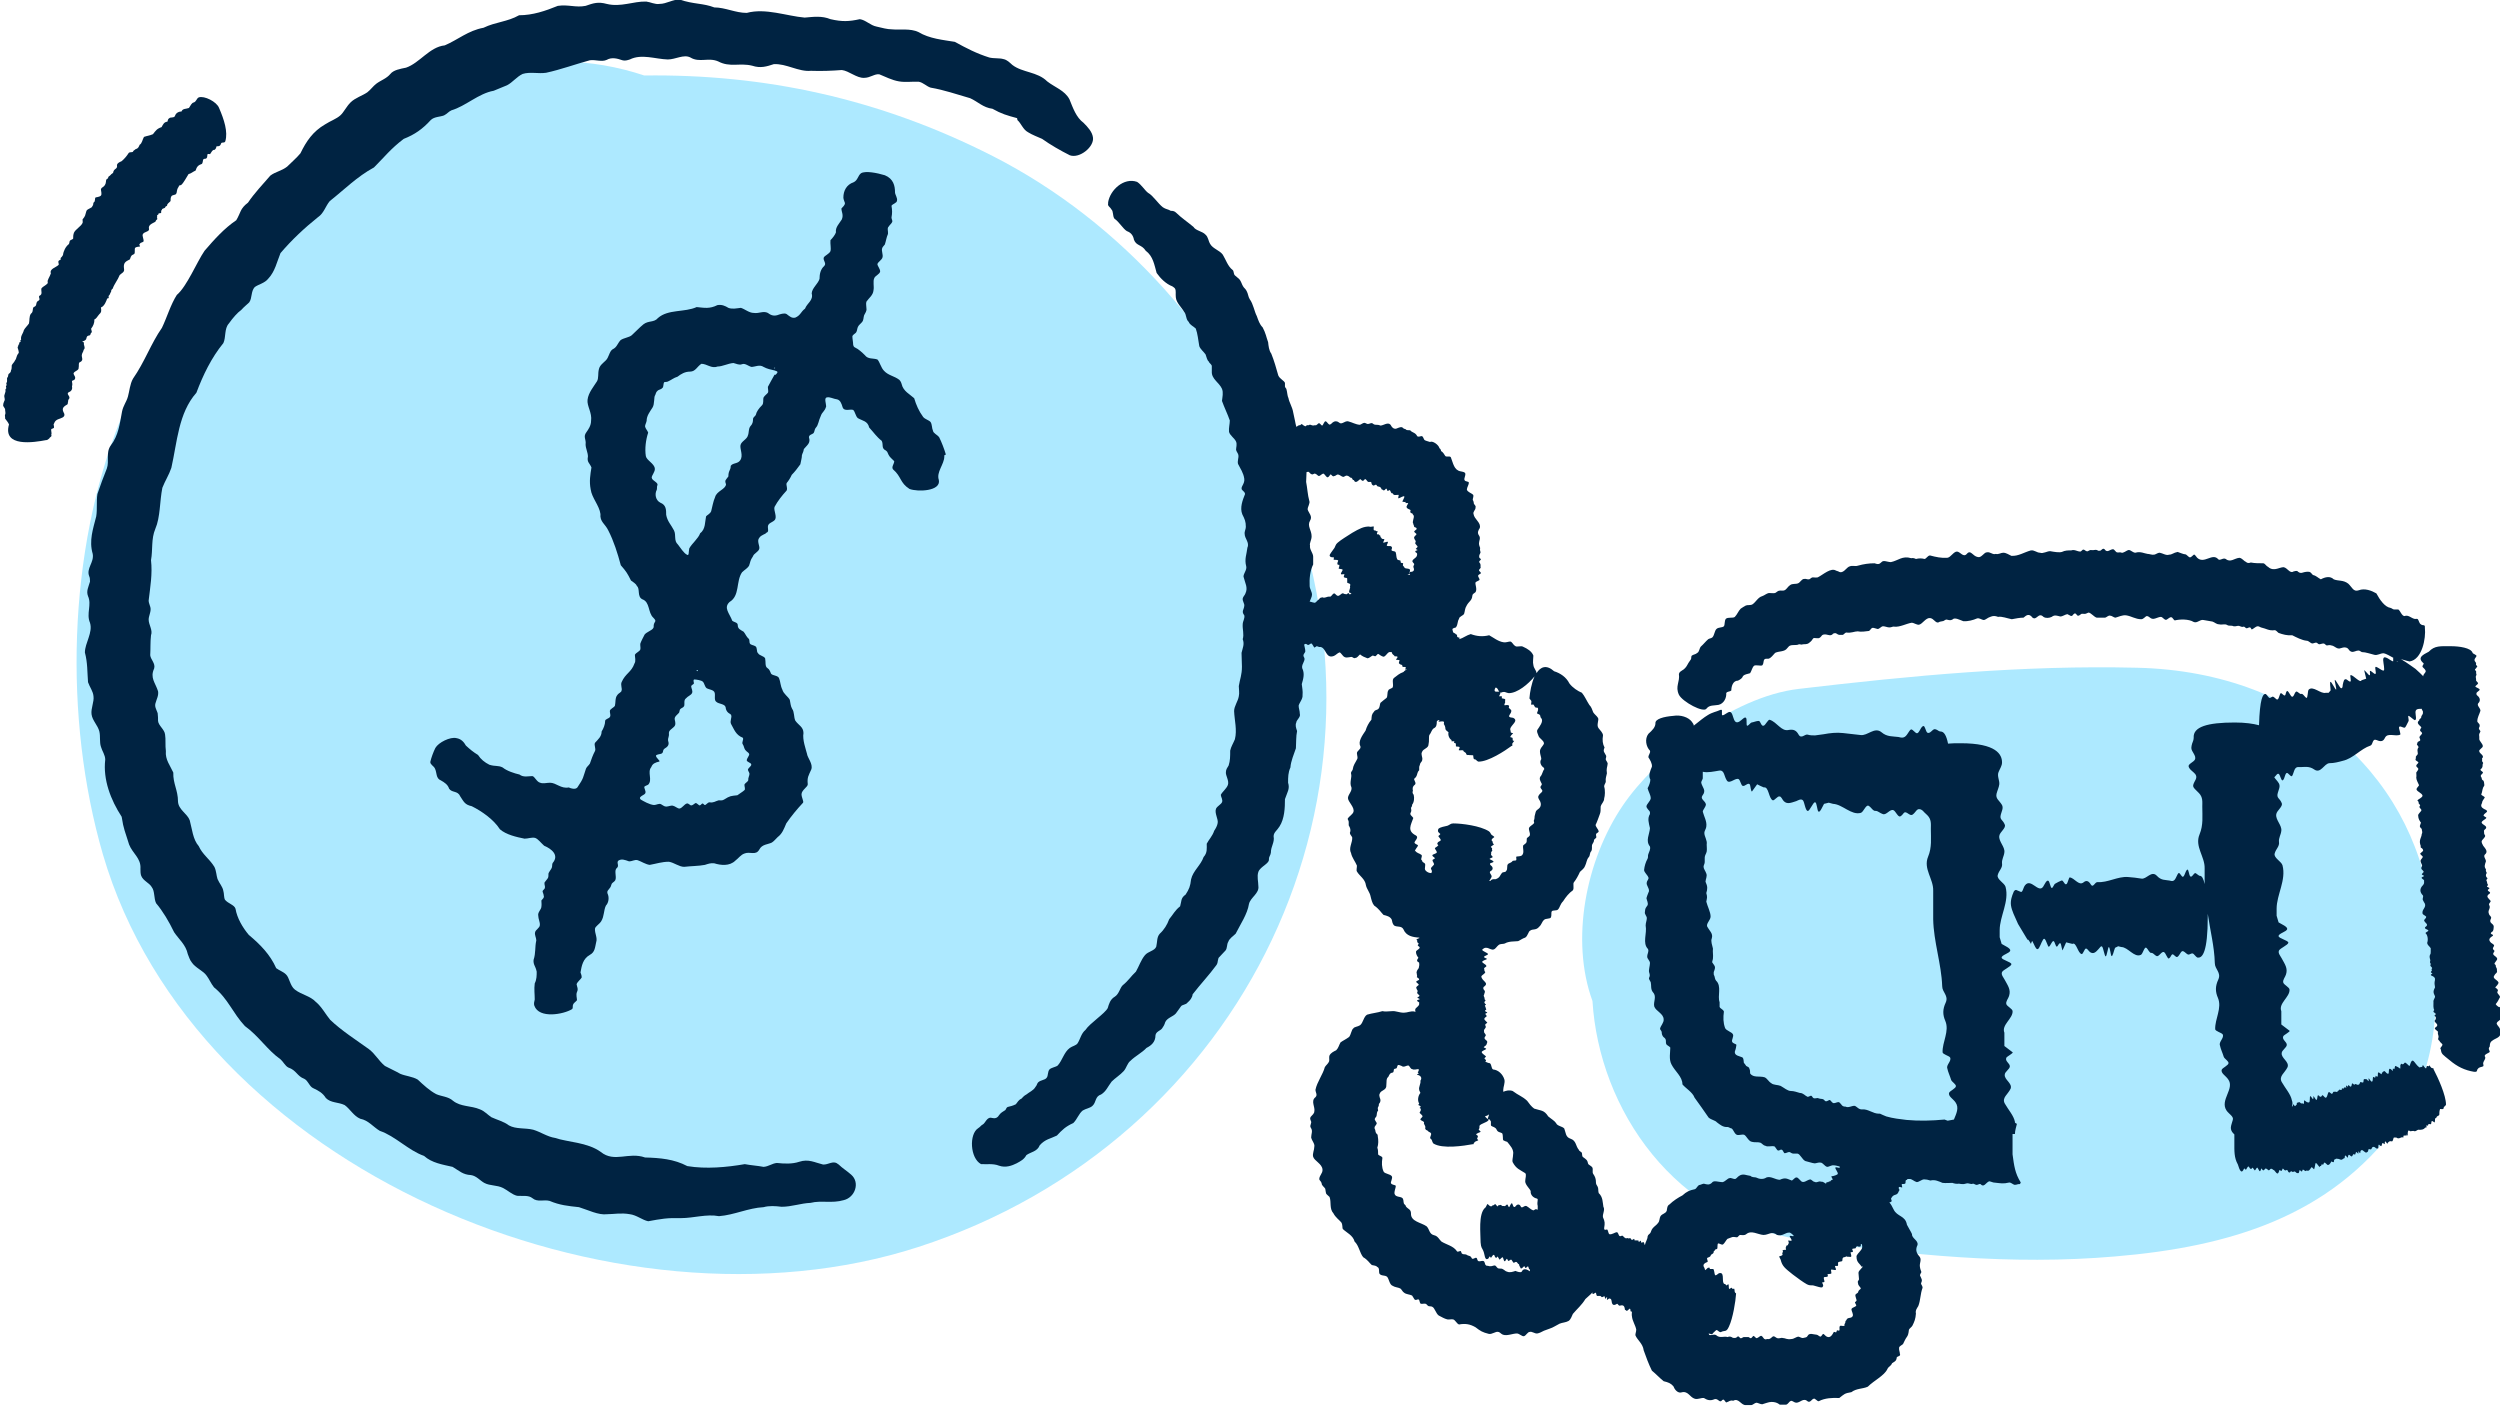
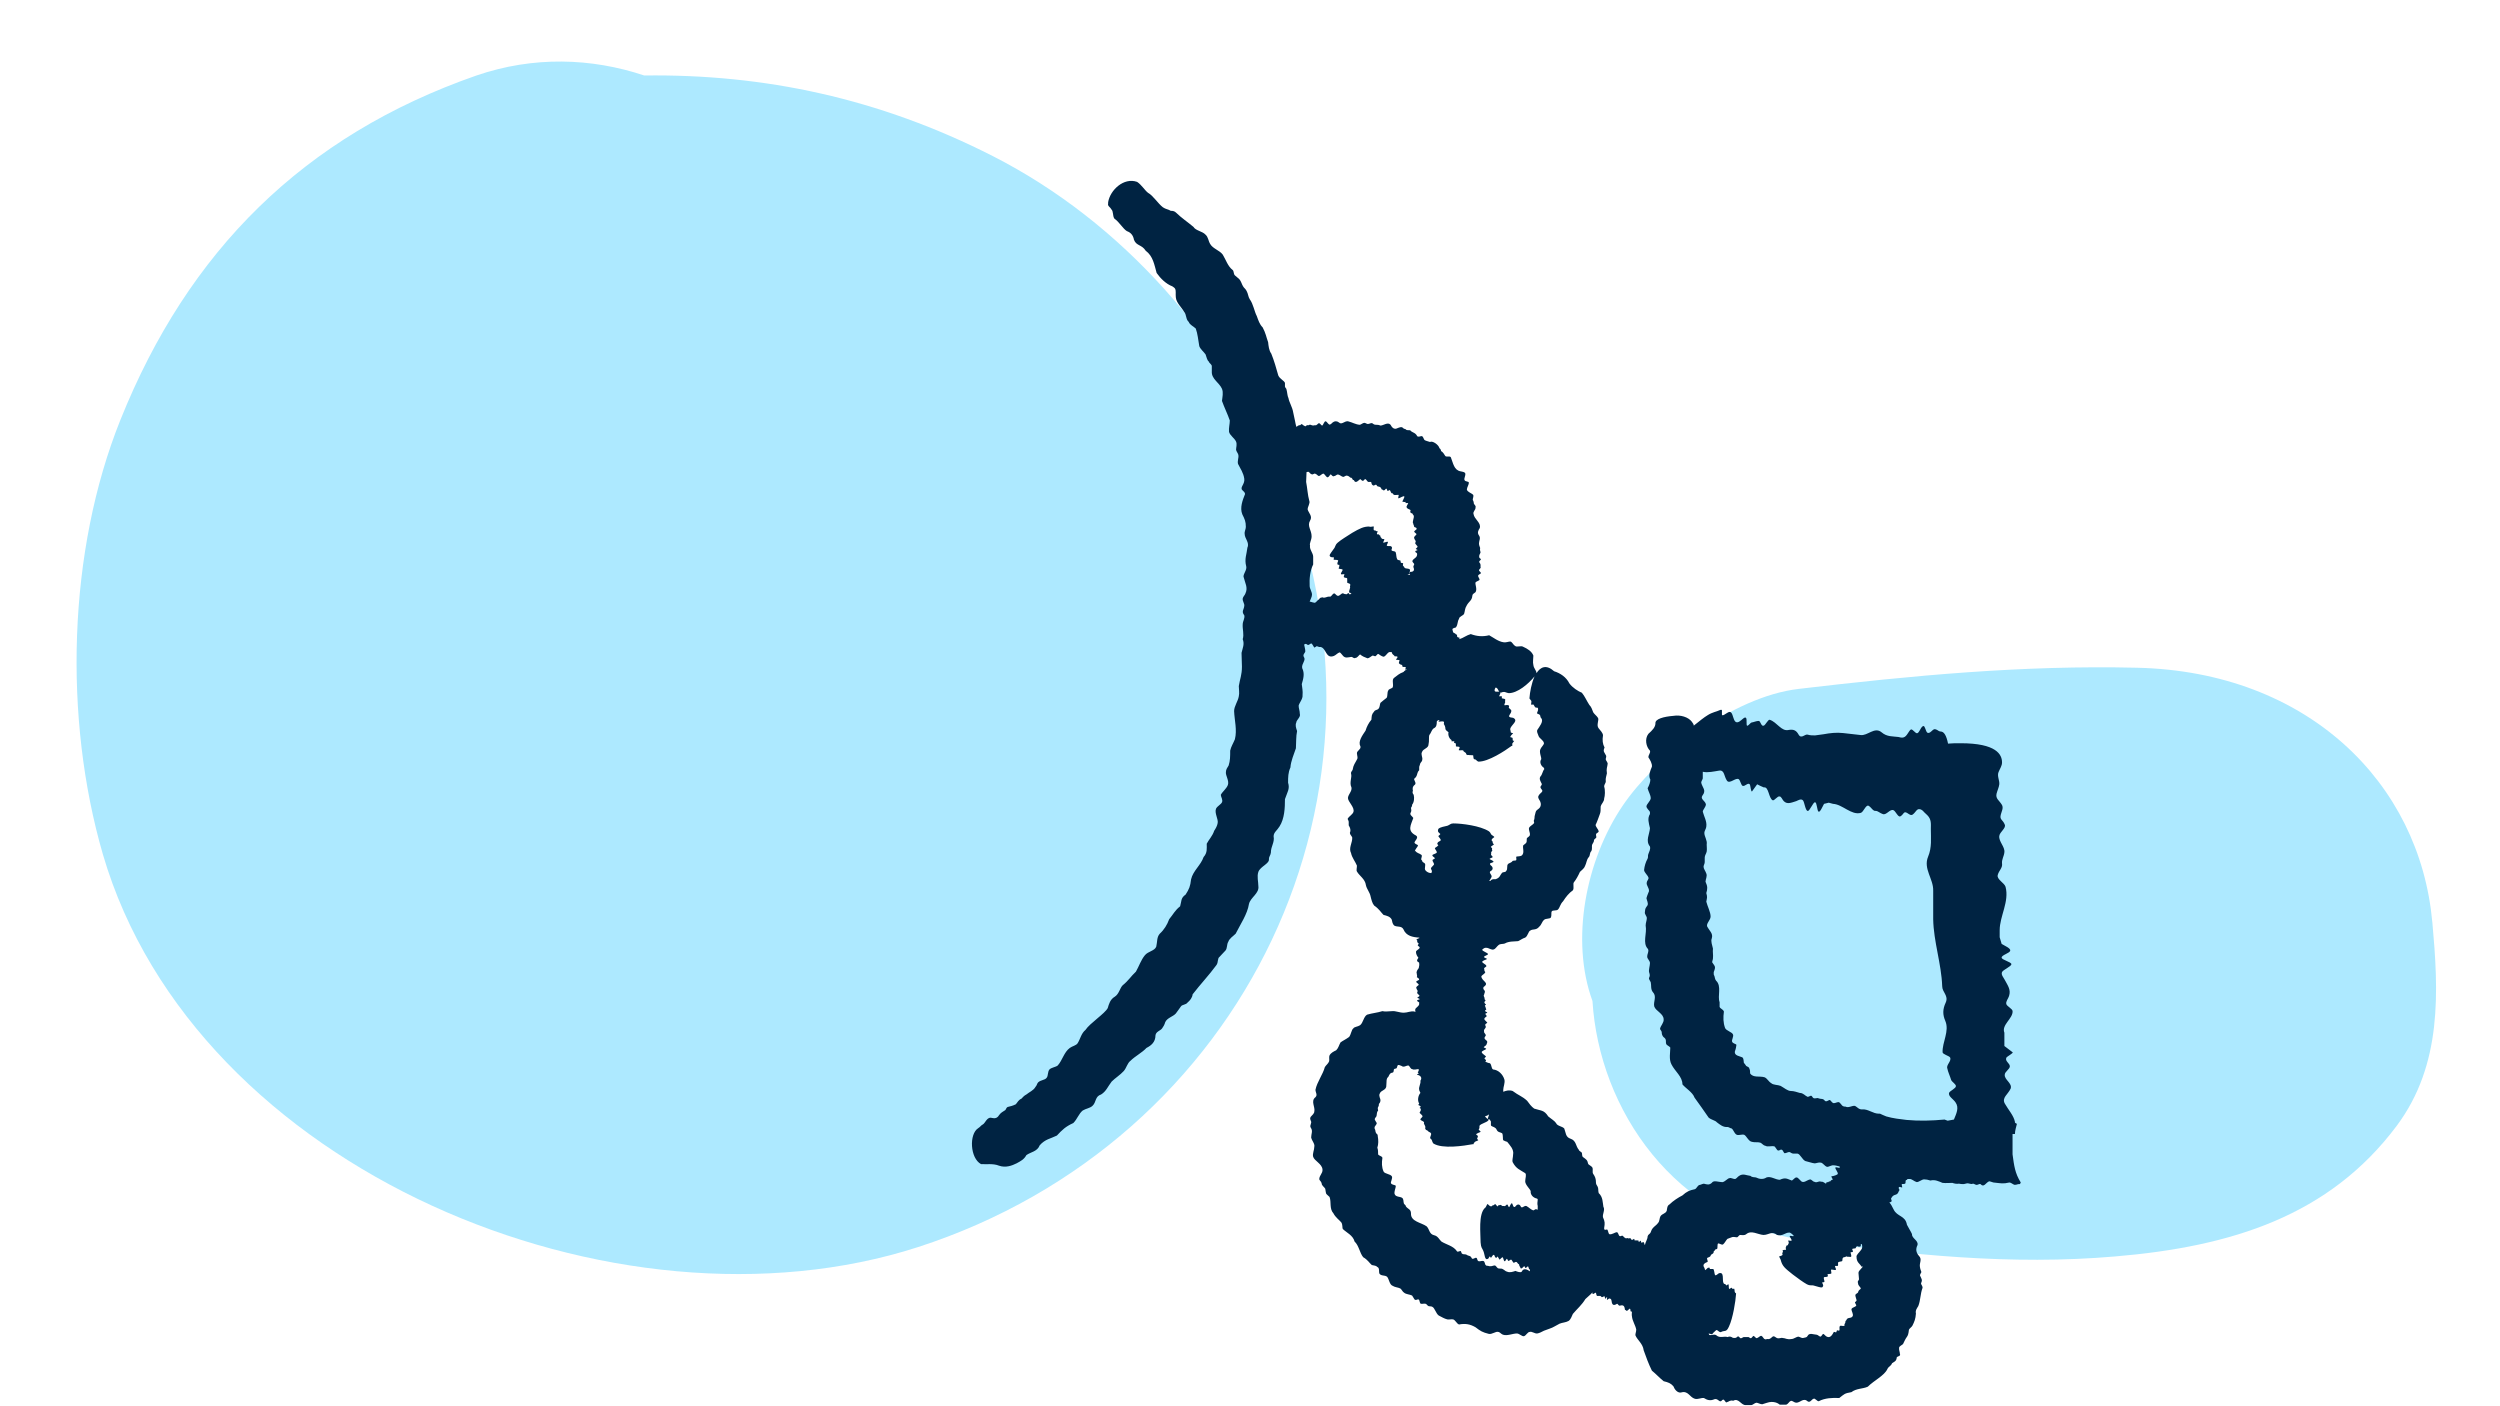
<svg xmlns="http://www.w3.org/2000/svg" id="Layer_2" viewBox="0 0 63.91 35.94">
  <defs>
    <style>
      .cls-1 {
        fill: #002342;
      }

      .cls-2 {
        fill: #ade9ff;
      }
    </style>
  </defs>
  <g id="Layer_1-2" data-name="Layer_1">
    <g>
-       <path class="cls-2" d="M62.18,23.58c-.32-3.58-3.2-6.41-7.55-6.51-2.92-.07-5.75.2-8.64.54-1.73.2-3.68,1.76-4.51,2.99-.94,1.39-1.34,3.43-.77,4.99.17,2.75,2.08,5.65,5.45,6.12,2.64.37,5.25.64,7.91.41,2.98-.25,5.48-1.04,7.2-3.34,1.17-1.57,1.07-3.44.91-5.21Z" />
+       <path class="cls-2" d="M62.18,23.58c-.32-3.58-3.2-6.41-7.55-6.51-2.92-.07-5.75.2-8.64.54-1.73.2-3.68,1.76-4.51,2.99-.94,1.39-1.34,3.43-.77,4.99.17,2.75,2.08,5.65,5.45,6.12,2.64.37,5.25.64,7.91.41,2.98-.25,5.48-1.04,7.2-3.34,1.17-1.57,1.07-3.44.91-5.21" />
      <path class="cls-2" d="M32.73,12.06c-1.44-3.4-4.02-6.37-7.35-8.07-2.91-1.48-5.85-2.1-8.91-2.06-1.35-.45-2.83-.5-4.29,0C7.76,3.47,4.81,6.42,3.08,10.73c-1.35,3.36-1.46,7.63-.45,11.11,2.36,8.08,13.14,12.53,20.84,10.04,8.34-2.7,12.7-11.65,9.25-19.82Z" />
      <g>
-         <path class="cls-1" d="M63.89,25.75s-.07-.04-.09-.08c.05-.06.07-.1.11-.18,0-.04-.06-.08-.07-.12,0-.03.04-.06,0-.08,0-.02-.05-.03-.05-.05.02-.03.09-.08.08-.13-.04-.07-.17-.1-.1-.18.03-.06.08-.05.06-.13.01-.06-.03-.05-.03-.13-.06-.04-.02-.05.03-.13.04-.06-.07-.1-.09-.14-.02-.03.03-.07.03-.09-.01-.02-.05-.04-.04-.07,0-.02.03-.05.03-.07,0-.02-.05-.05-.08-.07-.09-.09-.02-.13.05-.18,0,0,0-.01,0-.02-.02-.01-.07-.03-.05-.05,0-.02.04-.03.05-.05.01-.02.02-.06.02-.11,0-.09-.14-.08-.07-.21.02-.05-.04-.07-.05-.11-.05-.11.06-.14,0-.24-.01-.04.05-.07.04-.1-.06-.08-.14-.11-.02-.19.03-.04-.05-.05-.05-.08-.01-.02.03-.03.04-.05,0-.02-.05-.03-.06-.04,0,0,0-.01,0-.02.05-.03,0-.04,0-.09,0-.02-.02-.05-.02-.06,0-.01.03-.03.03-.05-.05-.04-.05-.09-.02-.13,0-.04-.03-.02-.02-.1-.05-.06-.03-.11,0-.2,0-.06-.07-.12-.03-.17.1-.08.01-.16-.04-.23-.02-.04-.04-.07-.04-.11.01-.05.1-.1.09-.15-.04-.06-.02-.05-.03-.12,0-.02.03-.04.05-.06.04-.07-.09-.09-.11-.15,0-.05.1-.08.12-.12.01-.02-.08-.04-.07-.07.03-.07.18-.09.01-.16-.07-.04-.09-.08-.05-.15,0-.05.04-.09.07-.14,0-.03-.08-.05-.09-.08.03-.07.02-.1.05-.18.01-.02.03-.04.03-.06-.01-.06,0-.11-.05-.13-.03-.03,0-.04-.04-.09,0,0,0-.02,0-.03.02-.03.07-.06.05-.08-.01-.02-.05-.03-.06-.06,0-.02.03-.03.04-.05.03-.05,0-.08.03-.12,0-.02-.03-.04-.03-.06.01-.02,0-.04,0-.06.08-.07-.06-.12-.07-.18-.02-.05.1-.09.09-.14,0-.05-.08-.12-.09-.17.01-.11-.03-.1.03-.2,0-.02-.04-.05-.04-.08,0-.02.03-.05.02-.08,0-.04-.06-.07-.06-.1,0-.1.05-.17.08-.27,0-.08-.12-.14-.04-.21.04-.05.03-.12-.03-.17-.03-.02-.04-.05-.03-.07,0-.03.08-.06.08-.09,0-.03-.11-.06-.11-.08,0-.02.06-.05.07-.08,0-.03-.07-.06-.05-.1,0-.03-.02-.07,0-.1.02-.02,0-.04,0-.06,0-.02,0-.03,0-.05-.01-.01-.03-.03-.03-.04,0-.02.03-.03.03-.04,0-.01.03-.03.03-.04,0-.01-.02-.03-.03-.04-.01-.02,0-.03,0-.05-.02-.03-.05-.06-.04-.09,0-.02.04-.06.05-.09,0-.03-.1-.06-.1-.08-.04-.13-.35-.17-.55-.17-.27,0-.42-.02-.57.14-.15.08-.31.15-.13.3,0,.03-.04.05-.03.09.03.03.09.08.08.12-.01.04-.07.07-.06.12-.06-.06-.12-.12-.2-.19,0,0-.25-.18-.34-.23-.02-.01-.04-.02-.05-.02.07.01.14.04.24.06.32-.05.42-.59.39-.86v-.03c0-.06-.07-.02-.1-.06-.04-.01-.05-.09-.08-.13-.02-.02-.06,0-.09-.01-.08-.02-.16-.11-.25-.07-.07,0-.11-.14-.16-.17-.04,0-.07,0-.11,0-.03,0-.05-.03-.09-.04-.14-.02-.27-.2-.36-.37-.12-.07-.3-.14-.45-.08-.14.05-.17-.08-.27-.17-.13-.1-.25-.06-.37-.11-.09-.09-.22-.06-.33,0-.08-.04-.11-.09-.2-.11-.03-.02-.05-.07-.09-.08-.05-.01-.12,0-.18.02-.06.02-.1-.01-.13-.04-.03-.01-.07,0-.1.01-.09.06-.15-.09-.25-.11-.06,0-.12.03-.17.04-.07.02-.16.02-.23-.05-.05-.02-.07-.08-.12-.09-.1,0-.23,0-.32-.02-.05.02-.09.02-.13-.02-.04-.01-.09-.09-.16-.1-.13.01-.23.13-.35.03-.07-.04-.14.05-.19.01-.15-.18-.36.13-.54-.04-.02-.02-.05-.07-.07-.08-.02-.02-.07.07-.12.07-.05-.02-.08-.08-.12-.08-.04,0-.13-.04-.19-.06-.11.02-.14.07-.22.07-.07.03-.17-.04-.24-.05-.05,0-.09.04-.14.05-.06.01-.12-.02-.17-.02-.08-.01-.18-.07-.31-.03-.06,0-.11-.06-.16-.07-.05,0-.1.05-.14.06-.03.02-.06.01-.09,0-.03,0-.06.01-.08,0-.03,0-.06-.07-.1-.08-.08,0-.15.11-.22,0-.05-.04-.08.04-.12.04-.01,0-.03,0-.04,0-.07-.05-.1,0-.19-.02-.04,0-.08.05-.11.03-.02,0-.05-.04-.08-.04-.03,0-.05.05-.08.05-.08,0-.14-.06-.23-.03-.08,0-.16,0-.24.04-.07.02-.19,0-.3-.02-.08,0-.18.07-.26.04-.08,0-.14-.07-.23-.06-.18.05-.32.15-.5.14-.07-.03-.13-.08-.21-.08-.06,0-.12.05-.19.03-.08.03-.14-.06-.23-.04-.07,0-.14.15-.23.12-.13-.02-.18-.2-.28-.08-.09.1-.16-.05-.25-.06-.09,0-.16.15-.25.16-.15.01-.29-.02-.44-.06-.06,0-.09.08-.14.09-.07-.02-.15-.02-.22,0-.04-.02-.08-.03-.12-.02-.23-.07-.33.06-.52.1-.09,0-.19-.06-.24,0-.06.06-.09.06-.18.03-.14,0-.28.02-.42.06-.09.03-.14-.02-.24.03-.07.04-.15.19-.26.12-.01,0-.04-.02-.06-.02-.13-.09-.33.1-.47.17-.05.01-.1,0-.13,0-.03,0-.06.04-.09.05-.04.01-.08-.02-.13-.01-.06,0-.1.09-.15.11-.06.03-.15,0-.21.05-.05.03-.09.11-.14.13-.04.02-.09,0-.13.01-.04,0-.07.04-.11.06-.05.01-.11,0-.16,0-.06.01-.11.06-.17.08-.11.03-.16.15-.25.21-.05.03-.13.01-.17.03-.05.03-.09.05-.13.08-.06.06-.09.15-.15.21-.04.04-.18,0-.23.05-.04.05-.02.15-.05.19-.04.04-.14.02-.19.07-.05.05-.05.15-.1.21-.03.03-.08.03-.11.05-.07.06-.12.13-.19.19-.04.05-.04.14-.09.16-.04.04-.1.04-.14.07-.02.02-.01.06-.02.09-.03.05-.06.08-.09.14-.03.06-.08.12-.14.15-.03.02-.07.04-.08.09.03.21-.1.31,0,.53.09.18.64.48.71.35.07-.09.19-.07.3-.09.14-.03.21-.18.2-.3.02-.05.09-.03.13-.07,0-.1.04-.25.17-.25.06-.03.11-.06.13-.12.04-.04.11-.05.18-.07.04-.06.05-.14.1-.19.05-.03.16.01.21-.01.06-.06,0-.18.12-.17,0,0,.03,0,.04,0,.07-.02.11-.09.17-.15.1-.05.24-.02.31-.12.02-.02.04-.05.06-.06.08-.04.17,0,.24-.04.04,0,.07.02.1,0,.09,0,.13,0,.2-.07.03-.02.05-.08.08-.09.11,0,.13.04.21-.07.1-.07.21.06.28-.04.09-.04.09.02.16.03.02,0,.06,0,.09,0,.03-.01.06-.06.09-.06.12.02.21-.03.29-.03.09.02.21,0,.29-.01.04-.02.05-.08.1-.08.03,0,.07.02.12.03.05,0,.09-.07.14-.07.05,0,.11.03.16.03.06,0,.09-.03.12-.02.14.02.32-.08.45-.1.06,0,.13.06.19.05.09-.02.17-.18.28-.17.1.01.14.14.22.11.02-.02.06-.02.1-.03.04,0,.07-.05.11-.04.08.02.09.02.14,0,.06-.07.19.01.28.04.12.01.26-.03.35-.07.06-.02.13.04.17.04.05,0,.1-.06.17-.08.07-.03.12-.03.2,0,.09-.02.24.04.35.06.11-.02.2-.04.3-.04.07-.06.14-.12.23,0,.11.08.15-.15.28-.02.06.04.15.03.21,0,.08-.06.13-.03.22-.01.06,0,.12-.05.18-.06.08.03.1.09.16,0,0,0,.02-.01.03-.02.04,0,.07.08.09.06.03,0,.06-.04.09-.05.1,0,.06.02.17-.03.06,0,.14.11.21.13.08,0,.14,0,.21,0,.04,0,.09-.07.14-.05.04,0,.09.05.13.05.08-.02.17-.07.27-.06.14.02.24.1.39.1.06,0,.11-.08.14-.08.07,0,.09.08.18.07.06-.01.13-.05.18-.05.05,0,.1.1.15.07.04-.02.08-.07.12-.06.03,0,.06.08.09.08.12-.03.35-.04.48.04.09.04.16-.07.25-.05.07.01.17.03.23.04.06.02.1.07.17.07.08.02.15-.02.21.02.05.03.1,0,.16.03.05.01.11-.02.14-.01.04.01.07.04.12.02.03,0,.05.05.08.04.03,0,.05-.03.08-.02.02,0,.03.04.04.05.04,0,.1-.08.16-.08.03,0,.05.02.08.03.14.03.2.09.35.07.04,0,.07.05.1.07.11.04.22.07.35.06.1.05.25.13.37.14.05,0,.09.06.14.07.04,0,.08-.03.11-.02.02,0,.04.04.07.04.03,0,.07-.02.11-.02.03,0,.05.04.08.05.04,0,.07-.02.12,0,.09.01.14.11.24.07.08-.03.16-.03.2.03.01.02.04.05.07.06.06.02.12-.03.18-.03.04,0,.06.03.09.04.1,0,.23.05.32.07.08.02.15-.04.23-.04.08.01.18.08.26.12h-.01s0,.08,0,.08c.01.03-.11-.05-.14-.07-.07-.04-.1-.03-.11,0-.02.05.02.18.02.28,0,.09-.12-.03-.2-.06-.07-.03.02.17-.03.18-.03,0-.11-.09-.13-.08-.02.01.02.13-.02.11-.02,0-.13-.15-.13-.12l.05.21-.06.02-.06.02c-.03.09-.22-.15-.28-.13-.02,0,.02.14,0,.16-.02.02-.07-.03-.1-.05-.07-.03-.08.05-.1.14,0,.04-.01.1-.05.08-.03-.02-.13-.21-.15-.21-.02,0,.05.24.03.25-.02,0-.11-.19-.14-.2-.03,0,0,.14,0,.22l-.05.06h-.07c-.13.04-.33-.19-.44-.08-.03.03-.02.23-.06.21-.05-.03-.09-.12-.13-.1-.03.01-.07-.04-.11-.06-.06-.02-.07.15-.13.13-.04-.02-.1-.18-.13-.14-.04.05-.02.14-.08.1-.03-.02-.07-.08-.09-.03-.03.07-.04.16-.09.14-.03-.02-.06-.06-.09-.07-.04-.01-.07.06-.11.02-.04-.04-.06-.09-.09-.09-.06,0-.14.12-.16.8-.15-.04-.35-.07-.62-.07-.7,0-1.07.11-1.05.39,0,.05-.02.1-.04.15-.01.04-.02.07-.02.11,0,.1.14.2.09.3-.03.06-.17.11-.16.17.03.14.26.17.18.34-.1.19-.09.17.08.34.11.11.09.23.09.35,0,.24.03.47-.07.71-.13.31.14.57.13.87,0,.13,0,.27,0,.4-.03-.14-.07-.21-.12-.21-.02,0-.04-.02-.07-.04-.02-.01-.03-.03-.05-.03-.04,0-.09.13-.13.08-.03-.03-.04-.18-.07-.17-.06.02-.08.26-.15.16-.08-.11-.07-.1-.15.06-.05.1-.11.07-.16.06-.11-.02-.21,0-.32-.12-.14-.15-.27.1-.4.07-.11-.02-.22-.03-.34-.04-.26-.02-.52.15-.78.13-.07,0-.11.16-.17.06-.06-.1-.12-.11-.19-.05-.12.09-.23-.12-.35-.13-.02,0-.05.15-.08.17-.05.04-.08-.11-.13-.09-.05.02-.11.05-.16.08-.03.01-.06.12-.09.11-.03-.01-.05-.15-.08-.18-.05-.04-.1.09-.14.15-.12.17-.31-.23-.46-.04-.05.06-.06.19-.11.17-.03-.01-.09-.04-.12-.05-.03,0-.06.03-.07.07-.03.07-.08.2-.06.33.02.13.09.27.18.47,0,0,.15.25.21.35.05.09.05.05.05.05.03.04.05.07.07.11,0,0,.02-.07.03-.07,0-.03.05.1.07.13.04.08.06.08.08.07.04-.02.08-.16.13-.24.05-.08.09.09.13.17.04.06.09-.15.14-.13.03.01.05.14.08.14.03,0,.06-.12.1-.08.01.01.04.2.05.17l.09-.2.08.02.08.02c.1-.06.14.25.24.26.03,0,.07-.13.1-.14.04-.01.07.06.11.09.09.06.15,0,.22-.08.03-.03.06-.09.09-.06.03.03.06.24.09.25.03,0,.06-.24.08-.24.03,0,.05.22.07.23.03.02.06-.14.09-.21l.08-.04.08.02c.17,0,.33.28.5.2.05-.02.09-.22.14-.18.05.04.08.14.13.13.05,0,.08.06.13.08.06.03.13-.13.19-.1.05.02.09.19.13.16.06-.04.06-.14.12-.09.04.03.07.08.11.04.06-.06.08-.16.14-.13.04.02.07.06.11.08.05.02.1-.06.15-.01.05.05.08.1.12.09.1,0,.24-.13.24-1.05,0-.03,0-.05,0-.07.06.42.17.84.18,1.26,0,.16.17.24.09.42-.08.17-.08.31-.01.47.11.26-.08.54-.07.8,0,.05.16.09.19.13.05.09-.1.19-.07.28.02.1.07.2.1.3.02.05.13.11.12.16,0,.05-.15.12-.17.16-.04.09.1.16.16.25.18.24-.22.53-.04.8.06.09.19.15.16.24-.01.05-.05.14-.05.2,0,.05.02.1.06.14,0,0,.02.02.03.03,0,.05,0,.12,0,.19,0,.24-.01.4.09.58.04.13.09.27.16.1.02,0,.03.04.05.03.02-.03.04-.08.06-.08.02,0,.03.06.06.06.02.02.02-.02.04-.03.02.01.03.03.06.07.02,0,.04-.06.06-.07.02-.01.05.09.07.09.02.01.03-.06.04-.07.01,0,.03.05.05.05.02,0,.04-.04.06-.05.02,0,.06.04.08.05.02,0,.04-.05.06-.04.02-.01.04.02.06.03.03,0,.06.08.1.09.04,0,.04-.09.06-.09.06.05.04.02.08-.04.02.02.05.06.07.05.02,0,.03-.02.04-.01.01,0,.03.07.05.06.02.02.03-.02.05-.03.01,0,.03.02.04.02.03,0,.04-.02.06-.01.05.04.03.04.09.04.04-.04-.01-.12.08-.04.02,0,.02-.05.03-.05.03,0,.07.06.08.03.01-.01.03,0,.06,0,.03-.01.06-.06.08-.09.02-.01.06.06.07.05.05-.15,0-.24.14-.05,0,0,0-.04.03-.03.01,0,.02-.05.03-.05.03.03.03.02.05-.03.03-.04.08.07.11.05.03,0,.06-.05.08-.09.01,0,.02.02.06.02.01,0,0-.08.03-.07.01,0,.02-.02.04-.02.07.01.04,0,.12.03.03-.01.05-.02.06-.03,0-.02.03,0,.03-.02,0-.02,0-.05.02-.06,0-.02.06.08.06.05.01-.02,0-.06.03-.07.02,0,.06.06.07.04.02,0,.02-.03.04-.05.01-.02.04.02.05,0,.01-.01.01-.06.03-.06.03.02.06.08.05,0,0-.05.03.03.04.03,0,0,.01,0,.01-.02,0-.05.02-.05.04-.06.03,0,.1.09.12.06.04-.01.04-.04.05-.08.02-.02.06.03.08-.02.02-.06.07-.05.12,0,.01,0,.02,0,.04,0,.02,0,0-.08.02-.09,0-.03.03.02.06.03.02,0,.02-.06.03-.07,0-.03.04.01.06.02.01,0,0-.04.01-.06,0-.04.04.03.06.05.02-.05.06-.08.12-.06.02-.01.03-.05.04-.09,0,0,0,0,.01-.01.02,0,.04,0,.06,0,.08.06.11-.03.18,0,0,0,0-.05.01-.05.01-.01.03.02.03-.01.01,0,.03.03.04.01,0,0,0-.04,0-.03,0,0,.03.04.03.03,0-.04,0-.11.02-.13.01,0,.04.01.05.02.02,0,.07-.02.11,0,.03,0,.06-.03.09-.04.06.01.15,0,.18-.06,0,0,.02.02.03,0,0-.01,0-.05.01-.06,0,0,.03.03.03.02,0-.05.02-.05.07-.04.02,0,.01-.08.03-.08.02-.01.07.05.07.03.02-.04-.01-.11.04-.11.02-.08.09-.03.08-.12,0,0,0-.07.02-.11.03,0,.08.02.09-.02,0-.05.04-.04.06-.09,0-.24-.2-.68-.32-.91v-.02s-.03,0-.05-.01c-.01,0-.04-.05-.06-.07,0,0,0,.02-.01.03-.01,0-.04-.02-.05,0-.02,0,0,.06-.03.05-.05-.03-.07-.14-.09-.03,0,0-.03-.01-.04,0-.01,0-.02.02-.04,0-.13-.1-.16-.3-.24-.03-.03,0-.1-.11-.13-.08-.02.03-.04.04-.05.04-.01-.01-.04-.03-.04,0-.03,0-.01.06-.02.11-.04-.03-.07-.05-.12-.07-.02,0-.02.06-.03.08-.02,0-.04-.03-.04,0,0,0,0,.04,0,.05-.02-.02-.07-.08-.09-.05-.02.03,0,.12-.03.12-.03,0-.05-.03-.08-.06-.02-.02-.02,0-.03,0-.01,0-.02,0-.03.02,0,.02-.02,0-.02.02,0,.06-.02.02-.07-.01-.05-.03-.02.08-.04.1-.01.02-.04-.02-.05-.02,0,.01,0,.05-.02.05,0,0-.03-.02-.04-.02-.02.02,0,.1-.03.12-.01.02-.07-.06-.08-.08-.02-.02,0,.06-.01.07-.01,0-.04-.05-.05-.05-.05,0-.08-.03-.08.06,0,.04-.04.02-.08.01-.02.04-.02.08-.08.07-.01,0-.05-.04-.07,0,0,0-.01,0-.01,0-.08-.08-.04,0-.08.05-.05,0-.06-.09-.08,0,0,.01-.03-.03-.04-.03-.01,0,0,.05,0,.06,0,0,0,0-.01,0-.03-.04-.03,0-.05,0,0,0-.02.03-.02.03,0,0-.02-.03-.03-.02,0,.05-.02.06-.06.03-.01.01-.02.04-.04.03-.01.02-.02.05-.05.03-.01,0-.04,0-.06,0-.02,0-.02.04-.04.05-.02.02-.07-.06-.09-.04-.03.03-.04.19-.1.13-.03-.03-.05-.06-.07-.05,0,.02-.02.04-.03.03,0,0-.01.02-.02.01-.09-.11-.05.04-.09.08-.02.01-.09-.15-.08-.08,0,.13-.03.01-.08-.02-.02.01,0,.15-.03.16,0,.01-.02,0-.04,0-.02,0-.06-.04-.08-.05-.02,0,0,.08-.02.09-.02-.01-.04-.02-.06-.01-.01,0-.03-.03-.03-.02,0,0-.02-.02-.03-.02-.01.02-.03.02-.05.02-.01.02,0,.06-.02.06-.01,0-.02.04-.04.02-.02-.02-.04-.06-.04-.03,0,.02-.01.04-.02.05,0,0,0,0-.01-.01.02-.05.02-.1,0-.15-.03-.16-.17-.31-.26-.47-.08-.15.08-.23.15-.38.05-.14-.17-.23-.15-.36,0-.07.13-.14.13-.21,0-.08-.13-.13-.09-.22.01-.03.19-.12.16-.14l-.21-.16v-.17s0-.17,0-.17c-.08-.2.22-.36.21-.55,0-.06-.14-.12-.16-.18-.02-.07.05-.14.07-.21.05-.16-.03-.26-.11-.41-.03-.06-.1-.13-.07-.2.03-.06.23-.14.24-.2,0-.06-.25-.11-.25-.17,0-.07.21-.11.22-.18.01-.06-.14-.12-.22-.17l-.05-.17v-.18c0-.36.25-.73.15-1.11-.03-.1-.23-.19-.2-.3.03-.12.13-.18.11-.3-.01-.1.05-.18.06-.28.02-.14-.15-.28-.13-.42.01-.1.18-.2.14-.29-.05-.13-.14-.12-.1-.26.02-.08.07-.16.03-.24-.04-.07-.09-.11-.12-.16.04-.03.08-.12.12-.08.03.03.06.17.09.16.07-.02.06-.26.15-.17.1.1.09.09.15-.08.04-.11.1-.09.16-.09.11,0,.22-.03.35.06.17.12.25-.15.39-.16.12,0,.23-.03.34-.06.27-.06.46-.31.71-.39.07-.03.04-.19.16-.14.11.05.17.03.21-.06.07-.14.27-.02.39-.08.02-.01-.04-.16-.03-.19.02-.06.13.05.16,0,.03-.04.05-.1.08-.15.02-.03-.02-.13,0-.14.03,0,.13.1.16.11.06,0,.02-.12.02-.2,0-.09.07-.09.16-.09,0,.03.04.06.03.09.01.03-.02.07-.04.1,0,.02,0,.05-.04.07-.02.01,0,.03-.02.04-.01.01-.03.03-.03.05,0,.06.08.09.09.13-.03.05-.06.07.01.12,0,0,0,.02.01.03-.02.04-.07.07-.07.1.02.06.05.08-.03.11-.02.01-.02.02-.02.04-.04.03.02.06.03.1-.05.07-.02.11-.02.17,0,.02-.04.05-.05.07,0,.03,0,.06-.01.08,0,.03.1.06.07.08,0,.02-.05.04-.05.08,0,.03.07.06.05.09-.01.03-.04.06-.05.08,0,.06.01.07,0,.13,0,.06.05.14.07.19,0,.03-.08.08-.06.12.02.05.14.09.15.15,0,.05-.11.09-.13.12,0,.02.04.03.03.06-.01.02.04.05.04.07-.04.05-.01.05.03.11.02.04-.1.1-.08.16,0,.07.04.13.07.17-.02.08-.06.09.02.16,0,.04.03.09,0,.13,0,.08-.07.14-.04.26.03.07,0,.07.02.09.01,0,.03.02.04.03.04.06,0,.06-.06.12.01.03.03.04.06.07.03.03-.05.07-.05.12,0,.04.04.09.04.12,0,.02-.03.05-.02.07,0,.03.05.05.06.09-.05.07-.08.05.01.1,0,.02-.08.03-.06.06.01.02.07.04.06.07,0,.03.01.07-.03.11-.09.09-.08.18,0,.26.02.04-.02.08,0,.12.01.03.04.07.05.09.04.1-.08.15-.06.25,0,.04.12.07.09.1.01.02-.04.04-.05.08.02.07.14.1.03.17-.04.05.08.06.08.09,0,.02-.09.05-.07.07.05.04.07.16.04.24,0,.06.06.09.09.14,0,.03,0,.06,0,.09,0,.03,0,.06-.02.08-.02.05,0,.1.01.14,0,.02-.02.05,0,.07.02.02,0,.05,0,.07.03.03.06.06.04.07-.02.02,0,.03,0,.05-.01.02-.04.04-.02.05,0,.01.04.02.03.03-.11.06.05.04.07.13,0,.09-.03.06,0,.22-.05.1-.05.13,0,.23,0,.06-.05.08-.04.15,0,.06-.01.15.02.2-.05.06,0,.05.04.1,0,.02-.04.03-.03.05,0,.01.03.02.03.03,0,.01,0,.03,0,.05,0,.01-.03.03-.03.05,0,.05.13.09.03.16-.09.05.1.1.05.14,0,.05.04.1.01.14,0,.02.01.03,0,.04,0,0,.03.02.04.04,0,.02.07.06.07.09-.02.06-.08.08-.04.12.01.12.05.13.22.27.2.17.39.26.63.3h.03c.06,0,.03-.05.07-.08.02-.04.09-.04.13-.06.02-.02,0-.05,0-.07,0-.07.09-.13.04-.19-.01-.05.11-.08.13-.11-.01-.06-.05-.07,0-.14,0-.04,0-.11.07-.15.06-.05.18-.07.2-.16,0-.05.01-.1-.02-.16-.03-.05-.09-.1-.07-.13.01-.04.11-.08.12-.13.03-.06-.01-.13,0-.18,0-.01.02-.03.03-.05,0-.02-.02-.05-.02-.08ZM61.29,16.92l-.08-.03s.04.02.06.02c.01,0,.02,0,.04,0-.02,0-.02.01-.02.01Z" />
-         <path class="cls-1" d="M26.01,3.07c.1.09.14.24.27.31.11.07.25.12.36.17.21.15.47.3.71.42.25.09.63-.22.59-.46-.02-.14-.13-.26-.24-.37-.19-.14-.27-.38-.36-.6-.12-.23-.38-.31-.57-.46-.25-.25-.63-.22-.89-.42-.07-.06-.13-.13-.23-.15-.1-.03-.24-.01-.36-.04-.32-.1-.59-.24-.88-.4-.3-.05-.65-.08-.93-.25-.21-.1-.48-.05-.68-.07-.12,0-.26-.04-.39-.07-.16-.03-.28-.17-.43-.19-.27.06-.45.07-.75,0-.22-.09-.43-.06-.66-.04-.46-.04-1-.25-1.48-.12-.29,0-.55-.14-.83-.14-.28-.11-.54-.08-.88-.2-.18-.01-.34.11-.52.11-.11.02-.24-.05-.34-.06-.33-.01-.65.15-1.01.06-.22-.06-.34-.02-.54.05-.25.05-.44-.04-.71,0-.32.13-.64.24-.99.24-.3.17-.6.17-.91.32-.39.07-.66.31-.99.45-.39.04-.64.45-.99.57-.15.03-.32.06-.4.16-.1.12-.24.16-.36.25-.08.06-.14.15-.23.22-.13.09-.31.14-.43.26-.11.11-.17.25-.26.33-.1.09-.25.14-.39.23-.31.18-.48.43-.63.74-.1.12-.23.23-.34.34-.14.11-.3.13-.43.23-.18.21-.41.45-.57.69-.21.16-.18.25-.3.45-.31.21-.56.49-.81.78-.2.29-.45.91-.71,1.13-.16.25-.25.57-.38.84-.28.4-.44.87-.74,1.3-.08.14-.09.32-.13.46-.04.14-.12.23-.15.38-.06.32-.09.61-.29.87-.13.18-.03.4-.1.59-.08.2-.17.44-.24.65-.03.2,0,.38-.03.57-.08.32-.19.62-.09.96.04.22-.17.37-.09.57.02.04.02.09.02.14-.04.14-.1.24-.05.37.1.22-.05.45.05.68.08.25-.13.52-.13.76.07.26.06.5.08.76.04.12.13.23.14.36.02.14-.07.31-.05.46.02.16.16.28.2.44.03.13,0,.27.04.39.03.11.11.21.11.33-.06.51.14,1.03.42,1.46.05.33.09.38.19.71.09.23.31.35.29.62,0,.06,0,.13.02.18.05.13.21.18.27.29.08.1.05.29.11.41.17.2.33.47.46.74.12.18.3.32.35.56.03.07.05.15.1.21.09.14.3.22.38.34.07.09.11.2.19.3.36.29.48.66.79.99.36.26.57.61.91.85.07.06.12.17.2.21.21.07.22.22.41.29.1.05.13.2.23.24.13.06.24.12.32.25.13.13.31.1.48.18.14.1.23.28.4.35.21.04.33.21.5.31.39.13.73.5,1.13.64.2.18.47.22.73.28.17.1.26.2.47.21.14.02.23.14.34.2.15.08.32.05.48.13.12.06.23.17.36.2.16.01.29-.02.39.06.13.11.29.03.44.07.26.11.47.13.75.16.23.07.5.21.72.18.17,0,.36-.04.58,0,.17.02.32.15.47.18.33-.06.48-.09.84-.08.32,0,.65-.11.97-.05.39-.03.75-.21,1.14-.23.14-.04.3-.03.46-.01.26,0,.49-.09.74-.1.28-.07.54.02.85-.07.29-.07.42-.45.19-.65-.1-.09-.23-.17-.32-.26l-.03-.02c-.11-.09-.24.03-.37.02-.21-.05-.37-.15-.61-.07-.18.06-.38.05-.57.03-.12.01-.21.09-.34.1-.15-.03-.33-.04-.48-.07-.46.08-.99.13-1.47.05-.34-.18-.7-.21-1.08-.22-.42-.15-.78.14-1.13-.14-.34-.25-.85-.25-1.17-.36-.2-.03-.36-.15-.56-.21-.2-.05-.44-.01-.62-.11-.13-.1-.3-.14-.45-.21-.09-.06-.18-.16-.29-.2-.23-.1-.49-.06-.69-.22-.12-.11-.3-.11-.43-.17-.17-.09-.32-.23-.47-.37-.13-.08-.31-.09-.45-.15-.12-.07-.26-.13-.39-.2-.16-.13-.24-.3-.41-.43-.32-.23-.71-.48-.99-.75-.11-.13-.22-.34-.37-.46-.14-.15-.36-.18-.53-.31-.13-.1-.14-.31-.23-.39-.07-.07-.17-.1-.25-.16-.15-.34-.4-.6-.7-.85-.16-.19-.3-.43-.34-.67-.03-.1-.19-.13-.27-.23-.03-.06-.02-.16-.04-.22-.02-.12-.1-.19-.15-.31-.03-.09-.03-.21-.08-.31-.13-.21-.3-.31-.4-.53-.15-.17-.17-.44-.23-.66-.06-.17-.29-.27-.3-.48,0-.29-.13-.46-.12-.74-.08-.18-.21-.33-.19-.55-.02-.15,0-.3-.02-.42-.01-.13-.17-.23-.18-.35,0-.06,0-.13-.01-.2-.03-.09-.09-.17-.05-.27.02-.08.08-.18.06-.29-.07-.22-.21-.34-.1-.58.04-.13-.09-.23-.1-.34.01-.17,0-.33.02-.51.05-.13-.06-.27-.06-.4,0-.09.05-.17.05-.27,0-.07-.05-.14-.05-.22.04-.34.1-.68.06-1.03.05-.27,0-.54.11-.8.13-.3.11-.7.18-1.05.07-.18.17-.33.23-.51.15-.66.18-1.4.64-1.92.17-.45.38-.89.69-1.27.07-.15.02-.37.14-.5.1-.14.21-.27.32-.35.06-.07.14-.13.2-.19.08-.11.04-.28.14-.39.09-.07.26-.1.35-.22.17-.18.22-.43.31-.65.29-.34.61-.64.96-.92.15-.1.19-.28.3-.41.38-.3.69-.62,1.13-.86.27-.27.43-.48.76-.73.28-.11.48-.25.69-.48.09-.09.24-.08.34-.12.08-.04.12-.1.19-.13.37-.11.69-.43,1.08-.5.11-.05.23-.09.34-.14.14-.07.25-.22.4-.29.19-.06.4,0,.6-.03.37-.08.75-.22,1.12-.32.15-.02.3.05.43-.01.12-.07.26-.04.4.01.06.02.13,0,.19-.02.3-.15.65-.01.97,0,.2,0,.41-.14.58-.05.23.14.46-.01.71.1.3.16.55.03.87.11.21.07.37.02.55-.04.32-.02.63.2.95.17.27.01.53,0,.79-.02.18.02.38.21.57.2.16,0,.27-.11.39-.09.15.06.32.15.5.18.17.03.34,0,.51.01.11.02.2.12.3.15.35.06.66.17,1.01.27.2.09.33.24.57.27.23.13.37.17.63.24Z" />
        <path class="cls-1" d="M51.51,28.99c0-.09.03-.17.05-.26-.01,0-.03-.02-.05-.03,0,0,0-.01,0-.02-.03-.16-.17-.31-.26-.47-.08-.15.08-.23.15-.38.05-.14-.17-.23-.15-.36,0-.07.13-.14.13-.21,0-.08-.13-.13-.09-.22.01-.03.19-.12.16-.14l-.21-.16v-.17s0-.17,0-.17c-.08-.2.22-.36.21-.55,0-.06-.14-.12-.16-.18-.02-.07.05-.14.07-.21.05-.16-.03-.26-.11-.41-.03-.06-.1-.13-.07-.2.03-.06.23-.14.24-.2,0-.06-.25-.11-.25-.17,0-.07.21-.11.22-.18.01-.06-.14-.12-.22-.17l-.05-.17v-.18c0-.36.25-.73.15-1.11-.03-.1-.23-.19-.2-.3.03-.12.13-.18.11-.3-.01-.1.05-.18.06-.28.02-.14-.15-.28-.13-.42.01-.1.18-.2.14-.29-.05-.13-.14-.12-.1-.26.02-.08.07-.16.03-.24-.07-.12-.17-.16-.14-.29.02-.08.06-.16.07-.24.01-.1-.06-.21-.02-.31.04-.1.09-.16.09-.25,0-.2-.14-.49-1.06-.49-.12,0-.22,0-.32.01-.04-.2-.1-.31-.19-.31-.03,0-.06-.02-.09-.04-.02-.01-.04-.02-.06-.02-.06,0-.12.13-.19.09-.04-.03-.06-.18-.1-.17-.09.02-.11.26-.21.16-.12-.11-.1-.1-.21.06-.07.1-.14.08-.22.06-.15-.02-.29,0-.43-.12-.18-.15-.36.1-.54.07-.15-.02-.29-.03-.44-.05-.17-.02-.34,0-.5.03l-.22.03c-.06,0-.13,0-.19-.02-.07-.02-.16.12-.23,0-.06-.11-.13-.14-.25-.12-.19.05-.3-.2-.49-.26-.04-.01-.11.14-.15.15-.07.03-.08-.12-.13-.12-.06,0-.12.03-.18.04-.03,0-.09.1-.12.08-.02-.02,0-.16-.02-.19-.03-.06-.11.05-.18.09-.19.1-.12-.32-.28-.24-.06.03-.15.11-.16.06,0-.03,0-.08,0-.11,0-.02-.03-.02-.07,0-.06.03-.18.05-.29.12-.1.06-.21.15-.36.27,0-.03-.02-.06-.05-.1-.09-.12-.29-.18-.47-.15-.25.02-.47.08-.46.19,0,.1-.08.18-.18.27-.1.13-.06.33.04.43.02.06-.04.1-.04.17.04.06.1.16.09.24-.04.1-.1.22-.04.33,0,.06-.03.15-.07.22.02.09.08.17.08.26-.01.07-.1.14-.11.2,0,.06.08.11.09.15,0,.01,0,.03,0,.05-.07.11-.03.23,0,.36-.01.16-.12.32,0,.47.02.07-.02.13-.04.19-.02.04,0,.08-.02.12-.05.09-.08.19-.09.29,0,.06.09.13.11.19.02.04-.04.09-.04.12-.03.09.1.18.04.27-.02.05-.04.1-.05.14.01.06.05.12.03.18-.05.08-.06.06-.07.18-.01.05.05.1.05.15,0,.06-.03.12-.03.19.04.2-.09.45.06.6.03.07-.02.11-.02.2,0,.05.07.1.07.16,0,.07-.04.18-.02.24.02.06.02.09,0,.13-.02.04.02.07.04.12.02.08-.01.18.06.26.1.11,0,.24.03.36.04.12.24.18.24.33.01.08-.08.17-.09.23-.01.03.03.05.04.09,0,.05.01.11.07.15.07.06.01.12.06.18.02.02.07.04.09.07,0,.12-.04.3.03.43.09.18.28.31.28.51.08.1.26.2.31.34.12.16.24.34.36.51.07.06.17.07.21.12.08.06.16.13.27.12.03,0,.05.02.08.03.07,0,.08.13.16.17.06.02.13-.02.19,0,.06.03.11.17.2.18.07.02.14,0,.21.02.05.02.07.07.13.08.06.04.17-.01.24.02.06.07.06.14.15.08,0,0,.03,0,.03,0,.04.02.05.1.08.09.03,0,.08-.03.11-.03.03,0,.06.04.1.04.03,0,.07,0,.11,0,.07.01.12.15.2.19.09.02.16.05.24.06.04,0,.1-.03.15-.02.06,0,.1.09.17.11.05,0,.11-.05.17-.04.05,0,.1.02.15.03,0,.01,0,.02,0,.03,0,.02-.11-.03-.11,0-.01.03.08.13.06.16,0,.02-.11.06-.16.06-.01.02.04.07.03.09-.03,0-.05.02-.06.04-.02,0-.04,0-.05.02-.02,0-.04,0-.05.01,0,0,0,.02-.01.03-.04-.02-.08-.06-.12-.05-.08-.03-.1.04-.18,0-.03,0-.06-.05-.1-.06-.09.01-.18.13-.26.02,0,0-.03-.03-.04-.04-.07-.08-.12.02-.17.05-.12-.04-.16-.09-.31-.02-.11,0-.23-.1-.34-.06-.09.06-.19.04-.27,0-.05-.01-.1,0-.14-.04-.1-.01-.19-.07-.29,0-.04.02-.07.08-.11.08-.05,0-.1-.04-.14-.02-.04,0-.1.08-.17.1-.12,0-.23-.06-.28.02-.07.06-.12.04-.2.02-.03,0-.06.02-.1.03-.06,0-.08.09-.13.11-.14.03-.21.06-.32.16-.1.05-.24.14-.33.23-.06.03-.06.1-.07.16-.03.08-.11.07-.16.14-.03.05-.02.13-.06.17-.03.05-.1.09-.14.14-.04.05-.04.09-.06.12-.02.03-.06.04-.07.09,0,.07-.05.13-.07.22-.02-.02-.01-.1-.06-.07,0,0-.02.01-.03.01-.02-.06,0-.07-.06-.02,0,0,0,0-.01-.01,0-.05-.02-.02-.05-.03-.02,0-.04,0-.05,0-.01,0,0-.04-.02-.04-.04.04-.07.03-.09-.02-.02,0-.05.02-.07,0-.03,0-.05.02-.07-.01-.03,0-.04-.06-.08-.05-.09.05-.07-.06-.12-.09-.06,0-.13.07-.2.05-.03-.03-.03-.12-.06-.12-.05.02-.04,0-.07,0,0-.01,0-.02,0-.04.02-.12.02-.16-.03-.27-.02-.08.06-.19.01-.27-.02-.11-.01-.25-.12-.35-.02-.07,0-.12-.03-.17-.02-.03-.04-.06-.04-.1,0-.09-.02-.15-.07-.22-.03-.04,0-.11-.02-.16-.03-.05-.1-.07-.11-.1-.02-.1-.05-.11-.13-.17-.03-.02-.02-.07-.03-.11-.02-.03-.07-.04-.08-.08-.08-.09-.06-.23-.21-.28-.13-.04-.12-.16-.16-.26-.05-.06-.18-.06-.21-.14-.04-.06-.13-.11-.2-.17-.11-.17-.18-.14-.36-.2-.07-.05-.13-.13-.18-.2-.13-.12-.21-.13-.37-.25-.09-.03-.16-.01-.24.02,0-.02,0-.03,0-.05,0-.07.05-.18.03-.26-.04-.14-.16-.25-.29-.26-.05-.03-.03-.11-.08-.16-.03,0-.08-.02-.12-.04.01-.01.02-.02.02-.03,0-.02-.04-.04-.04-.05,0-.02.03-.03.04-.05-.02-.03-.1-.07-.11-.11-.01-.03.09-.06.11-.08.02-.02-.05-.03-.06-.05.06-.06.06-.02.09-.12.02-.07-.13-.07-.04-.17.02-.04-.05-.07-.04-.11-.02-.08.08-.08.03-.16,0,0,0-.02,0-.02.01-.02.06-.04.05-.05-.04-.05-.11-.08-.05-.13.07-.04.02-.05,0-.09,0-.01.04-.02.05-.03.01-.02-.08-.03-.05-.06.05-.03.01-.04.01-.07,0-.02-.02-.04-.02-.05,0-.01.03-.02.03-.03-.04-.03-.06-.06-.02-.09.02-.02-.01-.03-.02-.05.02-.04-.04-.07-.01-.11,0-.03.04-.07.01-.11-.03-.03-.04-.06-.02-.09.16-.11-.05-.14-.06-.27.02-.04.1-.07.1-.11-.04-.05-.01-.03-.03-.09,0-.03.09-.05.05-.08,0-.02-.09-.06-.1-.09.02-.04.09-.05.12-.07.02-.02-.08-.03-.07-.06,0-.02.11-.05.1-.07,0-.03-.14-.07-.15-.11.03-.03.07-.06.11-.05.06,0,.14.07.19.04.04-.01.08-.08.12-.11.05-.04.11-.02.16-.04.1-.06.24-.05.34-.06.05-.02.11-.07.18-.09.07-.04.08-.16.13-.18.07-.05.15,0,.23-.1.06-.05.07-.13.12-.17.04-.05.16-.02.18-.07.02-.05,0-.12.02-.15.02-.04.13-.01.16-.05.05-.05.05-.13.13-.21.07-.11.15-.21.25-.28.04-.06-.01-.17.03-.21.05-.06.11-.17.15-.26.05-.05.11-.09.13-.15.04-.08.04-.16.09-.22.05-.05.02-.11.07-.16.03-.05.01-.12.02-.16.02-.05.05-.07.05-.12,0-.03.06-.05.06-.08,0-.03-.02-.06,0-.09.02-.02.06-.03.06-.06-.01-.05-.07-.1-.08-.16.04-.08.08-.2.11-.28.02-.05.02-.1.02-.19.02-.08.09-.12.09-.21.02-.06.03-.21,0-.3,0-.07.05-.09.04-.15-.01-.05.02-.14.03-.19-.02-.13.01-.15.02-.25-.01-.05-.05-.08-.05-.11,0-.03.02-.06.01-.09-.04-.09-.09-.1-.04-.21-.05-.09-.06-.19-.04-.31,0-.06-.07-.13-.11-.18-.07-.08.02-.22-.02-.27-.03-.05-.09-.09-.12-.14-.03-.07-.04-.13-.1-.19-.06-.09-.12-.23-.19-.31-.1-.04-.24-.13-.32-.24-.08-.16-.23-.26-.39-.31-.2-.18-.35-.11-.45.05,0-.07-.07-.12-.08-.21-.02-.07,0-.17,0-.24-.04-.11-.16-.18-.25-.22-.07-.05-.17.02-.22-.03-.05-.03-.07-.1-.12-.11-.04,0-.11.03-.17.02-.14-.02-.26-.12-.37-.18-.16.04-.31.03-.47-.03-.11.03-.19.1-.29.13,0,0,0,0,0,0-.01,0,.01-.03,0-.04-.05,0-.07-.02-.06-.07-.02-.01-.05-.02-.05-.04-.06,0-.06-.06-.07-.11,0,0,0,0,0,0,.02-.02.05-.03.09-.04.06-.09.03-.14.08-.22,0-.06.11-.08.13-.13.02-.06.02-.14.06-.2.06-.12.14-.13.15-.26,0-.04.04-.06.08-.09.05-.07-.01-.2,0-.24,0-.03.06-.04.1-.07.02-.03-.04-.08-.03-.11-.01-.03.06-.04.07-.07,0-.02-.05-.05-.05-.07,0-.03.06-.06.04-.08,0-.04.01-.08-.03-.12-.02-.04.03-.05.04-.08,0-.01-.03-.03-.04-.04-.02-.08.02-.09.03-.14-.01-.03-.02-.07-.01-.11-.02-.05-.03-.08-.03-.12,0-.07.05-.13,0-.2-.05-.07-.02-.13.02-.19.04-.14-.14-.22-.16-.36-.02-.06.06-.11.05-.16.02-.04-.02-.07-.04-.1,0-.03-.01-.07-.03-.1,0-.05.04-.11,0-.14-.03-.03-.13-.06-.15-.12,0-.06.05-.12.05-.18,0-.04-.1-.02-.11-.07-.02-.03.03-.11.02-.16,0-.04-.07-.05-.12-.06-.17-.03-.19-.21-.25-.36-.03-.04-.1,0-.14-.03-.03-.05-.06-.1-.11-.13,0-.03-.02-.06-.04-.07-.02-.09-.18-.2-.24-.16-.05-.02-.13-.03-.15-.06-.02-.04-.04-.1-.07-.09-.03,0-.08.03-.11,0-.05-.1-.12-.08-.18-.15-.15,0-.06-.02-.16-.04-.02-.02-.04-.04-.07-.04-.03,0-.08.02-.13.04-.07.01-.11-.04-.14-.1-.07-.08-.18.02-.26.02-.09-.04-.12,0-.18-.04-.05-.05-.09,0-.14,0-.03,0-.06-.03-.09-.03-.04,0-.09.05-.12.05-.11-.01-.18-.06-.3-.09-.09-.01-.16.1-.23.03-.05-.04-.11-.04-.16,0-.02.02-.04.04-.06.05-.04.03-.08-.07-.12-.08-.04,0-.06.1-.09.11-.02,0-.05-.06-.08-.06-.03,0-.06.07-.1.05-.1.03-.11-.04-.16,0-.02,0-.03,0-.05,0-.01.01-.03.03-.04.03-.04-.02-.06-.03-.09-.06-.01,0-.03.02-.04.03-.02,0-.03,0-.05.01-.01,0-.03.03-.05.03-.03-.11-.03-.16-.08-.37-.02-.13-.1-.25-.12-.36-.03-.06-.03-.15-.05-.22,0-.03-.04-.05-.04-.08,0-.03,0-.06,0-.09-.02-.06-.13-.1-.17-.19-.05-.18-.11-.39-.18-.56-.06-.08-.07-.2-.08-.29-.05-.14-.06-.23-.14-.38-.08-.08-.11-.18-.15-.29-.06-.11-.09-.31-.18-.43-.04-.06-.04-.14-.08-.21-.02-.04-.05-.07-.07-.09-.07-.09-.06-.18-.16-.25-.02-.02-.05-.04-.07-.06-.04-.04-.02-.11-.06-.14-.12-.09-.17-.26-.25-.39-.08-.11-.25-.15-.32-.27-.05-.08-.05-.18-.12-.24-.08-.09-.25-.1-.31-.2-.13-.11-.32-.24-.44-.36-.04-.04-.08-.05-.14-.05-.06-.04-.13-.04-.2-.09-.13-.1-.25-.3-.38-.37-.08-.06-.17-.21-.28-.28-.34-.12-.69.21-.74.52v.03c-.02.07.05.09.08.15.06.05.03.17.08.24.12.08.22.26.32.32.09.03.16.1.18.22.06.16.2.12.3.28.19.14.22.36.28.57.1.14.24.28.4.34.03.02.06.04.07.06.03.05.01.13.02.22.01.14.15.26.21.37.07.08.04.19.12.26.03.08.12.11.18.17.05.14.06.28.09.45.03.08.11.14.16.21.03.08.04.15.08.18.01.04.06.06.08.11,0,.05,0,.1,0,.15-.01.19.19.28.26.44.04.1.01.21,0,.31.06.17.15.35.2.5,0,.09-.03.19-.02.29.02.09.14.16.18.25.03.07,0,.15,0,.21.01.05.06.1.06.14.01.07-.03.14-.01.22.06.12.14.23.16.38.02.14-.12.22-.05.29.03.03.07.06.07.1-.06.15-.14.35-.07.52.06.12.09.18.09.32,0,.06-.04.12-.03.18,0,.12.13.22.07.35-.02.18-.08.29-.03.48.02.09-.07.18-.07.26.04.17.12.28.05.43-.01.04-.06.08-.07.13-.01.07.05.13.04.19-.01.1-.08.14,0,.24.02.08-.04.15-.04.23-.01.12.04.26,0,.38.05.13,0,.22-.03.35,0,.11.01.26.01.35,0,.22-.05.31-.08.5,0,.08.02.18,0,.26-.02.13-.12.25-.12.38.01.24.08.48.02.72-.04.1-.1.19-.12.29,0,.14,0,.26-.04.38-.03.05-.07.1-.07.17-.01.09.09.22.05.33-.04.1-.14.17-.18.25,0,.05.06.13.03.19-.02.05-.12.1-.15.16-.05.11.06.27.04.37-.01.07-.05.14-.09.2-.04.13-.14.23-.19.33,0,.12.02.23-.08.34-.07.21-.27.35-.32.57-.02.18-.05.25-.14.39-.13.09-.1.17-.14.3-.13.1-.18.21-.28.33-.05.14-.13.27-.24.37-.08.09-.06.2-.09.33-.04.11-.21.12-.29.22-.1.12-.15.28-.23.42-.13.12-.19.23-.34.35-.07.07-.09.22-.2.29-.12.07-.15.19-.18.29-.07.14-.46.39-.57.56-.11.09-.13.23-.2.34-.04.06-.13.07-.2.12-.15.11-.19.32-.31.45-.05.04-.16.05-.21.1-.05.06-.03.16-.07.21-.04.07-.2.06-.24.15-.01.03-.03.07-.05.09-.05.09-.16.13-.23.19-.06.03-.09.07-.13.11-.06.02-.1.09-.14.14-.08.04-.13.05-.21.07-.03.01-.04.06-.06.08-.06.04-.11.06-.16.13-.04.07-.1.09-.18.07-.13-.04-.17.14-.24.17-.04.02-.06.06-.11.09-.24.15-.21.77.07.92.15.01.31-.02.46.04.17.06.33,0,.45-.06.11-.06.19-.1.25-.21.11-.08.28-.09.34-.25.14-.16.28-.17.44-.25.13-.14.22-.23.42-.32.1-.1.14-.24.24-.32.08-.05.19-.06.25-.12.1-.09.06-.24.22-.29.13-.08.17-.2.27-.33.09-.09.22-.17.31-.27.07-.08.09-.2.17-.26.12-.12.3-.21.41-.33.12-.06.23-.15.23-.32.01-.1.13-.12.17-.18.03-.04.06-.09.08-.16.05-.11.2-.14.27-.22.05-.06.09-.13.13-.18.03-.05.13-.04.17-.1.06-.05.12-.12.13-.21.2-.26.42-.49.61-.75.05-.07.02-.17.08-.21.04-.05.09-.09.15-.16.05-.06.03-.16.07-.22.03-.09.12-.14.19-.21.12-.24.3-.5.34-.76.04-.17.27-.27.24-.46,0-.11-.04-.24,0-.36.05-.14.29-.21.27-.33,0-.06.04-.09.05-.16,0-.17.1-.26.07-.42,0-.1.09-.15.15-.25.13-.2.14-.48.14-.7.06-.18.13-.26.08-.42,0-.14,0-.26.06-.39.01-.16.09-.34.14-.49.01-.15,0-.3.03-.44-.03-.09-.05-.15-.02-.22,0-.06.12-.14.09-.22,0-.08-.03-.14-.03-.21.02-.08.11-.17.1-.27.01-.1-.01-.19-.02-.28.04-.14.08-.27.01-.41-.02-.12.11-.2.04-.29-.03-.06.04-.1.04-.14,0-.06-.02-.11-.03-.17.03-.02.04-.03.08,0,.04.03.06-.02.1-.03.03,0,.06.09.08.1.01.02.02-.01.03-.01,0,0,.02-.01.03-.02.02,0,.06.03.1.02.15.03.13.31.34.23.05-.02.09-.07.14-.09.04-.01.08.1.14.12.06.03.16-.02.19,0,.02.01.05.04.08.02.05,0,.08-.06.12-.09.06.05.11.07.19.1.04,0,.09-.05.13-.07.04,0,.07.04.09,0,.02,0,.03-.05.06-.04.03.02.08.06.13.07.06-.01.09-.1.15-.12.02,0,.04,0,.06,0,0,.02.01.05.05.08.02,0,.01.03.03.03.01,0,.03,0,.04,0,.08.01-.04.08,0,.09.02,0,.06,0,.08.01,0,.02-.04.08,0,.09.01.02.04.02.06.03.02.01,0,.05.03.05.02,0,.06,0,.07.01,0,.04-.05.08.02.05.02,0,.02,0,.01,0-.03.02-.07.04-.09.07-.11.04-.16.09-.24.15-.07.05,0,.18-.04.25-.04.03-.11.04-.11.08-.03.03-.01.13-.04.18-.06.05-.12.09-.16.13-.02.05-.01.12-.06.16-.02.02-.08.02-.1.06-.07.08-.06.11-.07.21-.07.08-.12.18-.15.28-.08.12-.2.28-.13.4,0,.02,0,.03,0,.04-.01.03-.05.06-.08.1-.03.05.02.12,0,.18-.06.12-.1.15-.12.28-.01.03-.05.05-.04.1.03.09-.05.23.01.35.02.1-.08.17-.09.27,0,.1.18.24.14.36-.02.06-.12.12-.14.16-.02.03.02.05.02.09,0,.03,0,.06,0,.09.04.07.06.12.03.19,0,.05.04.07.06.12.01.13-.1.27-.03.4.02.11.11.22.15.32,0,.06-.02.12,0,.15.06.11.21.19.23.35.02.1.1.18.12.29.02.08.04.17.09.23.13.09.17.17.24.24.08.02.17.04.21.12.01.05.02.11.06.15.08.05.19,0,.24.1.07.17.24.2.4.21,0,0,0,0,.01.01-.03.01-.07.03-.08.04,0,.01.04.03.02.05-.01.02.04.04.04.06-.04.04-.03.04.02.08.03.05-.1.08-.09.13,0,.05.03.11.06.14,0,.03-.04.04-.03.09,0,.01.04.03.05.04.01.09,0,.06-.01.14-.03.04-.07.09-.05.14,0,.04.02.06,0,.09.02.02.06.03.06.06.01.02-.1.04-.07.07.01.02.06.04.06.07-.02.02-.08.05-.06.08,0,.03.03.05.03.07.01.03-.03.05,0,.07.01.02.05.04.05.06-.03.04-.1.04-.01.07.06.03-.07.02-.05.06.01.02.07.03.05.06.02.07-.1.11-.1.16,0,.03,0,.05.01.06,0,0-.02,0-.03-.01-.09-.02-.18.03-.27.03-.12,0-.21-.05-.3-.04-.08,0-.17.02-.25,0-.12.04-.26.05-.39.09-.09.05-.1.21-.18.27-.06.04-.15.04-.17.08-.05.03-.06.16-.11.22-.08.06-.17.1-.22.14-.04.07-.05.14-.11.2-.06.03-.13.06-.17.13-.02.04,0,.11-.01.15-.02.06-.08.1-.11.15-.05.19-.2.38-.24.58,0,.07.06.13,0,.19-.13.1,0,.25-.03.37,0,.04-.05.09-.09.13-.03.04-.01.07,0,.1.04.07-.04.11,0,.18.06.08.01.16.01.25.02.09.1.16.08.24,0,.08-.05.17-.03.25.03.11.23.18.24.33.01.1-.1.17-.08.26.02.03.05.05.06.1,0,.05.07.09.09.13.03.15-.01.1.11.21.05.13-.01.3.1.42.05.1.15.17.2.23.04.06.02.14.04.17.09.09.26.16.3.32.11.1.13.29.22.4.12.07.15.14.22.2.06.01.12.02.14.05.06.02.04.11.05.16.04.08.14.04.2.09.05.05.06.2.14.23.06.04.14.04.2.07.04.03.05.08.1.11.05.04.14.04.2.07.06.08.05.14.14.1,0,0,.03,0,.03,0,.03.03.02.11.06.11.02.01.08-.01.11,0,.03,0,.05.05.08.06.03.01.07,0,.1.02.06.03.09.17.16.22.08.04.14.08.22.1.04.01.1-.01.15,0,.06.02.09.11.15.13.16-.03.28-.01.42.07.13.1.18.13.34.17.08.02.18-.07.24-.05.04,0,.07.05.12.07.11.04.25-.03.36-.03.06,0,.13.08.18.07.06-.02.09-.11.15-.11.05-.02.13.05.19.04.06-.01.11-.04.17-.07.27-.1.16-.05.4-.18.07-.03.16-.03.23-.07.06-.04.08-.12.11-.18.11-.13.23-.23.32-.38.06-.06.13-.11.18-.17,0,.03,0,.05.02.04.02,0,.05-.04.07-.03.01.02.01.09.04.08.02,0,.05,0,.07,0,.02,0,.03.04.05.03.02,0,.05-.03.06-.02.02.04,0,.1.05.03.03-.04.01.03.01.05,0,.04.06-.05.07-.02.02,0,.04,0,.05.06.01.1.05.13.14.07.02,0,.03.04.06.05.08-.02.13-.02.14.1,0,.01.03.01.04.03.02.02.09-.08.09-.05.02,0,0,.07.03.07,0,0,.01,0,.02,0,0,.04-.01.08,0,.12.01.12.09.23.11.34,0,.06-.03.12-.02.15.05.12.19.21.21.38.06.17.13.36.21.52.12.1.19.18.3.27.12.03.18.05.25.13.03.08.1.17.19.16.19-.06.22.12.36.16.08.02.16-.03.23-.02.08.05.16.08.27.03.1-.03.13.12.2.02,0,0,.02-.01.03-.01.03.01.06.09.08.07.07-.02.08-.06.17-.04.14-.08.2.12.32.11.05,0,.1,0,.14,0,.04,0,.08-.05.13-.06.04,0,.1.04.15.04.08-.02.16-.06.24-.06.08,0,.15.02.21.07.05,0,.11,0,.16,0,.05-.01.08-.08.11-.09.05-.03.07.03.15.04.11,0,.18-.14.3-.03.06.03.1-.06.14-.07.04-.03.1.08.14.06.15-.08.35-.09.52-.08.13-.1.13-.12.31-.15.13-.1.29-.08.42-.14.16-.16.42-.28.5-.45.03-.07.09-.07.12-.15.07-.05.11-.05.12-.15.02-.03.11-.03.08-.09,0-.05-.03-.1-.02-.16.01-.04.07-.06.1-.09.03-.06.06-.13.09-.17.04-.05.05-.1.06-.19.01-.04.07-.07.09-.11.05-.1.08-.17.09-.31-.02-.08.03-.14.06-.19.06-.15.05-.31.11-.47,0-.05-.04-.08-.04-.11.04-.09.02-.1-.02-.19-.02-.03.02-.07.03-.1-.02-.06-.03-.07-.04-.15-.01-.08.06-.18-.02-.26-.08-.09-.09-.18-.04-.28.03-.12-.15-.17-.14-.28-.03-.07-.08-.14-.13-.24-.04-.24-.25-.2-.34-.39-.04-.08-.07-.14-.11-.18,0,0,.03,0,.06-.03.01-.01-.03-.07-.01-.08.07-.13.14-.04.19-.17,0-.02.02-.02.02-.04,0-.01-.02-.03-.02-.04-.01-.08.09,0,.09-.03,0-.02-.02-.06-.01-.08.02,0,.09,0,.09-.02.01-.02,0-.05.01-.07,0-.02.05-.01.04-.04,0,0,0,0,0,0,.02,0,.04,0,.06,0,.06,0,.11.06.18.08.06,0,.13-.07.19-.07.05,0,.1.01.16.03.12-.03.21.02.31.06.09.01.18,0,.25,0,.06.02.11.03.17.02.05.01.12.02.17,0,.1-.03.11.03.19,0,.03,0,.07.04.1.03.03,0,.06-.03.09-.02.09.1.13-.03.22-.07.03,0,.07.02.11.03.2.02.24.04.41,0,.04,0,.09.05.13.06.07,0,.06-.02.14-.02l.02-.04c-.15-.24-.17-.43-.21-.72,0-.17,0-.35,0-.52ZM38.07,28.48s-.03.09-.04.13h0s-.05-.05-.07-.07c.04-.01.08-.03.12-.06ZM36.02,14.68s.04-.1.02-.12c-.01-.03-.1-.02-.13-.04-.03-.07-.06-.03-.04-.12,0-.01-.05,0-.06-.02-.01-.01,0-.04-.01-.05-.02-.01-.07-.01-.08-.03-.03-.05-.02-.12-.04-.18-.02-.05-.14-.01-.1-.09.02-.05-.02-.08-.08-.07-.03,0-.04,0-.05-.02,0-.01.04-.07.03-.09-.02-.01-.1.03-.12.02-.01,0,.03-.06.03-.08,0-.02-.07,0-.07-.03-.01-.02-.04-.03-.03-.05,0-.02-.01-.02-.03-.03,0,0,0-.02-.02-.02-.07.01-.03-.04-.02-.08,0,0-.05,0-.05-.01,0-.02-.04,0-.05-.02-.01-.02,0-.06,0-.09-.01-.01-.09.02-.12,0-.14,0-.24.05-.43.16-.14.09-.29.18-.37.25-.08.07-.05.1-.11.17-.04.06-.1.13-.1.16.02.06.07.04.11.05.01.01-.02.05,0,.06.03,0,.1,0,.11.02,0,.02-.03.06-.02.09,0,.02.03.02.05.02,0,.02,0,.05-.02.09.01.02.08.01.1.03.02.01-.05.09-.04.11,0,.03.06,0,.09.01,0,.02-.04.08,0,.08,0,.02.06,0,.07.03,0,.03,0,.08,0,.1,0,.02.06.02.07.04.02.01,0,.05,0,.07.02.02-.03.1-.02.14.01.02.04.02.06.02,0,0-.02.02-.03.03-.02.02-.03-.02-.05-.03-.02,0-.03.04-.05.03-.02,0-.05,0-.08-.02-.05-.02-.09.08-.15.06-.03-.01-.06-.06-.08-.06-.05,0-.08.11-.13.08-.06,0-.12.05-.17.02-.04.01-.06,0-.09.05-.04.02-.07.08-.11.09-.07-.01-.1-.03-.13-.03.02-.06.06-.12.06-.18,0-.07-.06-.15-.06-.22-.01-.18.01-.39.09-.55,0-.06,0-.13,0-.2,0-.09-.1-.19-.08-.28-.02-.07.04-.14.04-.24,0-.16-.12-.26-.04-.4.07-.11-.03-.19-.06-.28-.01-.07.07-.16.04-.23-.04-.14-.05-.33-.08-.48,0-.08.01-.16.01-.25.01,0,.03-.01.04-.01.03,0,.06.06.08.06.06.03.07-.04.12,0,.02,0,.05.05.08.05.04-.01.08-.07.12-.06.03.02.08.11.1.09.03,0,.05-.05.07-.07.03-.01.05.07.1.04.03,0,.06-.04.09-.04.04,0,.09.05.13.06.03.01.07-.04.1-.03.03,0,.06.02.09.05.02,0,.04,0,.06.05.01.02.03,0,.04.03,0,.01.02.03.04.03.05,0,.09-.07.12-.07.04.04.06.07.11,0,0,0,.02,0,.02,0,.03.02.05.08.08.07.02,0,.05,0,.06,0,.01.01.01.07.04.08.02.03.05,0,.08-.01.02,0,.03.03.04.04.05.02.08,0,.11.08.02.01.04.01.05.03.06-.01.06-.11.1.01.01.01.05-.03.06-.02.02.02.03.09.06.08.02,0,.02.02.04.04.03.01.09,0,.12,0,.02,0-.02.08,0,.09.03,0,.12-.07.15-.05.01.03-.05.11-.05.14.01,0,.03-.01.03,0,0,.01.03,0,.05,0,.01.01-.01.04.01.03,0,0,.05,0,.06,0,0,.02-.06.09-.04.11.01.04.08.05.1.07-.02.07,0,.07.05.09,0,.02.02.03.03.05.02.06-.05.16-.01.21,0,.04.03.05.02.08.02.01.07.02.06.04.03.02-.04.04-.06.08.01.02.04.04.06.06.01.02-.06.06-.06.09,0,.03.02.06.04.09.01.03-.03.05,0,.08.01.02.05.05.05.07-.04.06-.08.04,0,.08,0,.01-.06.02-.06.03,0,0,0,.02.01.03.05.02.04.05.03.09-.02.07-.17.1-.09.18.05.04,0,.06,0,.1.03.07.03.13-.08.13-.01,0,0,.02-.02.04-.01,0,0,.02.02.04-.02,0-.05,0-.07-.01ZM36.17,21.77c0-.06.07-.11.08-.16-.01-.02-.08-.03-.09-.07,0-.04.12-.13.04-.18-.24-.12-.13-.27-.07-.45-.03-.05-.11-.08-.06-.15.02-.04,0-.08,0-.11.02-.02.03-.05.03-.08.05-.06.06-.17.04-.25-.04-.05-.03-.07-.02-.11-.01-.03-.02-.1.05-.15.04-.04-.01-.09-.02-.14,0-.02.04-.04.05-.06.04-.06.02-.11.08-.17,0-.15,0-.06.03-.18.02-.03.05-.05.05-.1.01-.04-.04-.13-.01-.18.03-.1.17-.09.17-.21.02-.07,0-.18.02-.23.05-.06.05-.12.11-.17.07-.03.08-.09.08-.17,0-.02.02-.03.04-.04.01,0,.03,0,.03,0,0,.01-.04.04-.02.04.04,0,.1-.02.13,0,.01.01,0,.04,0,.06.02.03.04.07.04.12,0,.03.04.06.08.09-.02.07.02.17.08.2,0,0-.01.03,0,.03.01,0,.04,0,.06,0,.02,0,0,.03,0,.04.07.01.04.03.05.09.01.01.08,0,.09.02.02.02-.04.08-.01.08.02.01.12-.02.11.02.02.03.08.04.07.08.02.01.02.03.07.02,0,.01.09,0,.11.01.01.04,0,.09.03.1.05,0,.05.04.1.06.25.01.69-.28.85-.4h.02s0-.04,0-.06c0-.01.04-.05.05-.07,0,0-.04,0-.04-.02,0-.04.01-.07-.05-.07-.04-.02.06-.09.06-.11-.02,0-.04,0-.06-.02,0-.06-.02-.05-.01-.1.03-.09.22-.2.07-.27-.22-.02-.01-.1-.05-.2-.04-.03-.05-.05-.06-.06,0-.02.02-.05,0-.05,0-.02-.05-.02-.1-.01-.03,0,0-.05.01-.08-.01,0,0-.05,0-.07-.01-.02-.07-.02-.09-.03,0-.02.02-.06-.02-.05,0,0-.04,0-.05,0,.13-.22-.14-.04-.11-.17,0-.02.02-.04.02-.05,0,0,.01,0,.02,0,.07.03.05.17.17.11.06-.01.08.02.15.03.22,0,.5-.23.66-.43-.08.18-.12.41-.13.55v.02s.03.03.04.05c.02.01,0,.07,0,.1.01.01.04,0,.06,0,.03.03.03.09.09.08.02,0,.03.01.03.04,0,.07-.06.11,0,.12.01.01.06.01.06.08,0,0,.01.02.02.03.07.08-.05.22-.1.3-.02.05.01.09.03.15.02.07.13.11.14.19,0,.04-.07.1-.09.15-.04.08.03.21.02.26-.05.07-.01.17.07.22,0,0,0,.02.01.03-.05.06-.05.14-.1.19-.04.06,0,.12.03.18.02.04-.03.06-.03.09,0,.03.02.04.03.06.06.06-.04.09-.07.15-.04.05,0,.1.03.15.03.06.03.14-.03.19-.09.07-.07.05-.1.16-.02.05,0,.09-.03.15,0,.03.02.06,0,.07-.02.03-.1.07-.12.11-.02.05.03.13.02.18,0,.05-.07.06-.08.1,0,.11,0,.1-.09.17-.02.07.03.17-.02.24-.03.06-.17.03-.16.06,0,.03.01.06,0,.08-.02.02-.09,0-.1.03-.01.02-.06.04-.1.06-.06.05,0,.13-.06.19-.01.03-.07.02-.1.04-.06.07-.05.12-.15.16-.03.02-.1-.02-.15.05,0,0-.02,0-.03,0,.02-.03.04-.06.06-.1.02-.06-.1-.12-.01-.16.05-.03.05-.09,0-.13-.03-.02-.03-.04-.03-.05,0-.02.09-.03.09-.05,0-.03-.1-.06-.1-.07,0-.02.07-.03.08-.05,0-.02-.06-.05-.04-.08,0-.02-.01-.05.02-.07.02-.02,0-.03,0-.04,0-.01.01-.02,0-.04-.05-.04-.03-.03.05-.09,0-.01-.04-.04-.03-.05.01-.02-.02-.04-.03-.06,0-.03.04-.06.07-.08,0-.02-.07-.05-.08-.07-.02-.03-.02-.05-.06-.08-.22-.14-.69-.2-.91-.2-.07,0-.09.04-.15.06-.07.02-.18.03-.23.08-.03.08.01.09.05.13,0,.02-.05.04-.05.06.02.03.07.08.06.1-.01.03-.07.03-.08.07-.02.02,0,.04.02.06-.02.02-.04.04-.09.07,0,.03.05.07.05.11,0,.03-.11.05-.11.07-.02.03.05.05.06.08,0,.02-.06.03-.06.05,0,.03.03.06.04.1,0,.03-.07.07-.08.11,0,.03.04.06.02.09,0,0,0,.02-.01.03-.05,0-.11-.02-.15-.07-.04-.05.02-.14-.02-.18-.02-.02-.06-.03-.06-.05,0-.02-.02-.03-.03-.05,0-.04.04-.1,0-.12-.03-.03-.14-.05-.14-.1ZM39.31,30.89s0,.03-.01.04c0,0-.02-.02-.03-.02-.03,0-.06.04-.08.03-.06-.02-.11-.08-.17-.11-.06-.02-.12.09-.15,0-.03-.05-.08-.05-.12,0-.02.03-.04.03-.05.02-.02,0-.03-.08-.05-.09-.03,0-.06.1-.07.1-.02,0-.03-.06-.05-.07-.02,0-.05.06-.08.04-.02,0-.05.01-.07-.02-.02-.02-.03,0-.04,0-.01,0-.02-.01-.03,0-.01.01-.02.03-.03.03-.01,0-.02-.03-.03-.03,0,0-.02-.03-.03-.03-.01,0-.03.04-.05.03-.02,0-.03.03-.05.03-.03,0-.06-.03-.09-.06-.02,0-.04.09-.07.1-.17.16-.11.65-.11.88.01.15.04.14.07.22.04.09.03.25.12.2.01,0,.03-.05.04-.06.02,0,.03.05.04.03.02-.03.05-.08.07-.07.02,0,.02.07.05.07.01.02.03-.01.04-.03.02.02.03.04.05.08.02,0,.05-.05.08-.06.02,0,.03.1.05.1.02.02.04-.05.06-.06.02,0,.03.08.05.05.02,0,.04-.03.06-.03.02.01.04.06.06.08.02.01.05-.03.07-.02.02,0,.03.03.05.05.01,0,.03.01.03.05,0,.02.01,0,.02.03.02.1.09-.03.11-.02.04.08.03.04.09,0,.02.02.02.08.04.08,0,0,0,0,.01,0,0,.01,0,.03,0,.05-.06-.04-.16-.1-.21.01-.03.03-.11,0-.16-.02-.06.02-.14.05-.21.02-.05-.01-.06-.04-.12-.07-.03-.02-.09,0-.12-.02-.03-.02-.05-.07-.08-.07-.03,0-.07.02-.1.02-.03,0-.05,0-.07-.01-.02,0-.05,0-.06-.02-.02-.01-.02-.08-.05-.1-.06-.03-.15.06-.17-.06-.02-.06-.07,0-.11,0-.01,0-.02,0-.03-.02-.03-.07-.07-.04-.14-.09-.04-.01-.08,0-.1-.02-.02,0-.02-.05-.04-.07-.03,0-.09.04-.1,0-.09-.13-.26-.16-.39-.24-.05-.04-.09-.14-.18-.16-.14-.03-.12-.15-.2-.23-.14-.1-.41-.12-.4-.33,0-.11-.08-.11-.13-.18,0-.03-.03-.04-.05-.07-.02-.05,0-.12-.05-.15-.04-.03-.15-.02-.18-.08-.04-.05.03-.18.02-.23-.02-.02-.1-.02-.12-.06-.02-.03.05-.13.02-.18-.04-.06-.18-.06-.21-.12-.05-.11-.05-.23-.03-.35-.01-.05-.09-.05-.11-.09,0-.06,0-.12-.02-.17.03-.09.03-.19.01-.3,0-.01,0-.03-.01-.04-.07-.06-.03-.08-.07-.15,0-.01,0-.03,0-.04.02-.04.07-.08.05-.11-.03-.06-.08-.08-.01-.15.03-.06,0-.1.05-.16,0-.03-.02-.06,0-.09.02-.03.02-.05.02-.08.03-.03.04-.06.04-.1,0-.03-.05-.11-.02-.16.03-.1.18-.08.17-.22.01-.07-.01-.17.05-.21.03-.06.04-.1.11-.11.04-.01.02-.07.04-.09.02-.02.06,0,.07-.04.02-.09.04-.07.12-.04.06.05.12-.02.18-.01.03.02.05.09.09.09.05.03.11,0,.17,0,0,0,0,0,0,.01-.02.01,0,.02,0,.04-.03.02-.04.03,0,.06,0,.01-.09.03-.02.04.09.03.1.09.06.15.02.06-.05.16-.03.23,0,.03.03.06.03.08-.06.07-.08.2-.03.27-.05.06,0,.03.04.08,0,.02-.05.03-.02.04.03.01.02.03.02.05,0,.02-.02.04-.03.06,0,.02.04.04.06.07.05.04-.04.07-.04.11.01.03.12.05.09.09,0,.04.06.09.03.13.02.03,0,.04.06.06.01.01.02.03.07.05.07.04-.03.12.01.16.05.03.03.07.07.12.23.15.79.06,1.01.02h.02s0-.04.03-.05c0-.02.06-.03.09-.05,0-.01-.03-.03-.03-.04.01-.04.05-.07-.02-.1-.02-.04.11-.06.11-.08-.01-.02-.03-.03-.05-.05,0-.01.02-.03.02-.05,0-.02,0-.03,0-.05.04-.06.18-.08.23-.14,0-.01,0-.02,0-.03.02,0,.04.01.05.04.03.02,0,.09.02.13.04.03.11.03.14.1.03.07.09.06.14.09.03.05.01.15.03.18.04.02.06.03.1.04.06.08.18.19.15.33,0,.07-.03.14-.01.19.09.17.18.19.32.28.04.04,0,.13,0,.21,0,.09.13.2.14.25-.01.09.06.17.16.19,0,0,.02.01.02.02,0,.06-.02.1,0,.17ZM47.62,32.36c.01.05-.11.11-.11.18,0,.06.02.16.01.18-.02.02-.04.05-.02.08-.01.04.04.09.07.13,0,.03-.04.04-.05.06-.02.02-.01.04-.03.06-.02.02-.06.03-.06.06,0,.03.02.08.03.12.01.03-.03.05-.04.06,0,.02.02.04.02.05.06.07-.1.07-.11.13,0,.05.06.13.03.18-.05.07-.13.01-.16.1-.05.04,0,.05-.05.1.02.06-.02.05-.09.04-.06,0-.02.1-.04.12,0,.02-.05-.01-.06,0-.02.03,0,.07-.06.04,0,0-.01,0-.02,0-.03.05-.08.17-.18.12-.04-.02-.07-.07-.09-.07-.02,0-.04.06-.07.07-.03,0-.07-.05-.1-.05-.06,0-.19-.06-.23.03-.02.04-.05.04-.1.05-.04.02-.09-.02-.13-.03-.06,0-.12.06-.18.06-.13.02-.13-.02-.25-.03-.03,0-.07.02-.11.01-.04-.01-.07-.05-.1-.05-.03,0-.06.05-.09.06-.03.02-.05.01-.07.01-.02,0-.05.02-.07,0-.02,0-.05-.07-.08-.08-.03-.01-.07.04-.1.05-.04.03-.06-.03-.1-.05-.02,0-.05.06-.07.06-.02,0-.04-.02-.06-.03-.04,0-.07,0-.12,0-.02,0-.05.03-.07.03-.03.01-.04-.04-.08-.05-.05.04-.05.05-.13.04-.03-.02-.08-.05-.13-.02-.11-.03-.2.04-.3-.05-.05-.03-.13.01-.16,0-.02,0-.02-.02-.03-.04.05,0,.08.05.12-.02.01,0,.06-.07.09-.07.04.02.07.07.11.05.09-.05.13.02.2-.14.1-.21.17-.65.18-.83v-.02s-.02,0-.03-.03c-.01,0,0-.06-.02-.09,0,0-.02.01-.03.01-.02,0-.03-.04-.04-.03-.02,0-.04.05-.06.02-.01-.02,0-.11-.02-.11-.03.01-.04.06-.07,0-.01-.01-.04,0-.05-.03-.04-.07.03-.3-.12-.25-.03.02-.07.06-.09.05-.03-.02-.02-.16-.06-.16-.04,0-.06,0-.08,0,0-.02-.01-.05-.03-.03-.02-.02-.05.04-.09.06-.01-.04-.02-.07-.04-.1-.01-.05.02-.08.1-.11.02-.02-.02-.07-.01-.1.02-.02.08-.02.09-.06.02-.06.08-.03.08-.11,0-.01.03-.02.03-.03,0-.03.05-.02.06-.04.01-.02,0-.12.02-.13.02-.02.1.05.13.02.04-.03.07-.1.11-.14.15-.05.1-.06.24-.04.03,0,.05-.05.08-.06.05,0,.11.02.16-.02.13-.11.3.01.44.02.14,0,.21-.11.35,0,.13.04.21-.06.3-.06.04-.01.08.04.12.07,0,0,0,.01,0,.02-.01.01-.08-.02-.1,0,0,.02.06.09.05.11,0,.02-.07,0-.08,0-.02.01.03.07,0,.08-.01.02-.01.05-.04.05-.02,0-.02.02-.02.04,0,.01-.02.01-.01.03,0,.01.02.03,0,.04-.03,0-.05,0-.08.01,0,.01.02.05,0,.06-.02,0,0,.04,0,.06-.02.02-.06.03-.09.04,0,.01.03.05.04.08.04.17.11.22.31.38.13.1.27.2.36.25.1.05.11.01.2.04.07.02.16.05.19.04.05-.04.02-.08,0-.12.01-.02.06,0,.06-.03,0-.03-.03-.09-.01-.11.02-.01.07,0,.09-.02.02,0,0-.03,0-.06.02,0,.05,0,.09-.01.02-.02-.01-.08,0-.1,0-.02.1.02.12,0,.02-.01-.02-.06-.02-.09,0-.02.06,0,.07-.01.02-.02,0-.06.01-.09.02-.02.08-.02.1-.03.02-.02,0-.06.02-.08,0-.02.04-.02.07-.03,0-.01.02-.02.06,0,.02,0,.01-.01.04,0,.02,0,.04,0,.04,0,.02-.04-.02-.1-.01-.12.05,0,.08,0,.04-.07,0-.04.09-.01.09-.04.03-.05.02-.05.08-.03.06,0,.05-.02.05-.07,0,0,0,0,.02,0,.02.04.03.1-.02.16-.04.06-.12.12-.11.17,0,.14.08.17.14.26ZM49.71,28.62c-.32.03-.65.04-.97.01-.17-.02-.35-.04-.52-.09-.06-.02-.11-.05-.16-.07-.01,0-.02,0-.03,0-.15,0-.27-.12-.42-.11-.09.01-.13-.06-.19-.09-.08-.01-.16.06-.24.02-.1,0-.09-.05-.16-.11-.04-.02-.09.02-.13.02-.05.01-.07-.05-.11-.08-.04,0-.09.06-.13.02-.05-.07-.09-.03-.18-.07-.04,0-.09.02-.11,0-.02,0-.03-.05-.06-.06-.02,0-.06.03-.09.03-.07-.03-.11-.1-.2-.1-.07-.02-.15-.05-.23-.05-.08,0-.17-.08-.26-.13-.07-.03-.19-.02-.24-.07-.07-.04-.1-.12-.17-.15-.13-.04-.29.02-.37-.1,0-.04,0-.09-.02-.12,0-.04-.05-.05-.08-.07-.02-.03-.04-.06-.06-.08-.01-.05,0-.11-.04-.14-.06-.03-.21-.04-.19-.15.03-.08.03-.11.04-.17-.02-.03-.09-.03-.11-.08-.02-.04.05-.14.02-.19-.03-.06-.17-.09-.2-.16-.05-.14-.05-.27-.03-.42-.02-.06-.09-.07-.11-.12,0-.03,0-.08,0-.12-.06-.16.06-.41-.09-.55-.04-.05-.02-.08-.06-.16,0-.02,0-.04,0-.06.06-.15.03-.14-.04-.25,0-.03.02-.07.02-.1.01-.09-.01-.16,0-.25-.02-.09-.06-.19-.03-.26.04-.13-.06-.19-.12-.31-.02-.08.09-.16.09-.25,0-.11-.08-.26-.11-.38.02-.11.03-.11,0-.22.03-.1.04-.16-.02-.29,0-.06.05-.14.02-.21-.02-.06-.07-.12-.07-.17,0-.04.03-.08.03-.12,0-.04,0-.08,0-.12,0-.05.04-.1.05-.15.01-.06,0-.12,0-.18.02-.11-.06-.2-.06-.3,0-.05.05-.11.05-.16.02-.13-.06-.26-.09-.38,0-.05.08-.12.08-.19-.02-.09-.15-.13-.09-.22.11-.14,0-.2-.03-.33,0-.04.03-.07.04-.11,0-.06,0-.12,0-.17.13.03.29-.01.42-.03.14-.02.12.15.2.26.07.09.22-.09.3-.04.04.03.06.16.1.17.06.02.13-.09.18-.04.02.02.03.21.06.18l.13-.18.08.04.09.04c.13-.03.12.28.23.33.04.01.12-.11.17-.1.05,0,.07.08.11.12.09.09.19.04.32,0,.05-.02.12-.07.17-.02.04.04.06.26.12.27.05.02.14-.23.19-.22.05,0,.05.22.09.24.04.02.1-.13.14-.2l.12-.03.11.03c.24.01.47.3.71.23.07-.02.13-.22.2-.18.07.04.11.14.18.13.06,0,.11.06.18.08.09.04.18-.13.27-.1.06.02.12.19.18.16.09-.05.08-.14.17-.09.05.03.1.08.15.04.08-.06.1-.16.19-.13.02,0,.04.02.07.04.02.03.06.06.11.11.11.11.09.23.09.35,0,.24.03.47-.07.71-.13.31.14.57.13.87,0,.24,0,.48,0,.73.01.57.21,1.14.23,1.71,0,.16.17.24.09.42-.08.17-.08.31-.01.47.11.26-.08.54-.07.8,0,.05.16.09.19.13.05.09-.1.19-.07.28.02.1.07.2.1.3.02.05.13.11.12.16,0,.05-.15.12-.17.16-.04.09.1.16.16.25.1.14.02.29-.04.44-.05.01-.1.02-.16.03Z" />
-         <path class="cls-1" d="M24.18,11.62c-.04-.14-.11-.32-.17-.44-.05-.07-.15-.1-.16-.17-.03-.06-.02-.16-.06-.22-.04-.05-.14-.07-.19-.13-.11-.15-.18-.31-.23-.48-.11-.1-.28-.18-.32-.36-.01-.04-.03-.08-.06-.11-.13-.1-.28-.11-.39-.23-.08-.08-.11-.23-.17-.29-.11-.04-.24,0-.32-.11-.07-.07-.17-.16-.24-.19-.04-.02-.05-.03-.06-.08,0-.06-.02-.15-.02-.21.01-.05.08-.07.1-.11.02-.03.02-.08.04-.13.02-.05.08-.09.11-.13.04-.05.03-.11.05-.17.03-.06.07-.11.06-.17,0-.06-.02-.13,0-.18.06-.09.17-.16.18-.29.02-.1-.02-.23.02-.31.02-.06.14-.1.15-.17,0-.07-.07-.14-.07-.19.02-.06.11-.1.13-.17.02-.07-.03-.16-.01-.23.01-.04.05-.07.07-.1.03-.09.04-.18.08-.27.01-.06-.03-.15.02-.19.03-.05.07-.07.09-.12.01-.03-.02-.07-.02-.11.02-.11.02-.18,0-.3.03-.05.14-.07.14-.13.02-.06-.05-.16-.05-.21,0-.17-.04-.35-.26-.44-.2-.06-.5-.12-.61-.05-.08.06-.08.18-.19.23-.18.06-.26.22-.26.39,0,.05.03.1.04.14,0,.06-.05.09-.09.14,0,.09.06.16.01.28-.06.1-.17.2-.15.33-.02.06-.08.14-.14.2-.01.1.02.2,0,.28-.03.07-.14.11-.17.16-.03.08.08.15.01.22-.09.08-.12.2-.12.33-.04.13-.19.23-.2.37.05.18-.12.25-.17.39-.11.08-.11.17-.25.23-.09.02-.14-.03-.22-.09-.05-.03-.12-.01-.19.01-.12.05-.2.03-.29-.04-.12-.06-.22.02-.36,0-.12,0-.23-.1-.33-.13-.1.01-.22.04-.32,0-.08-.05-.17-.09-.28-.07-.2.1-.33.07-.53.05-.31.14-.73.05-.99.28-.1.12-.24.06-.37.16-.11.09-.19.18-.3.28-.07.06-.22.07-.29.13-.08.09-.09.18-.2.23-.09.06-.09.21-.18.29-.06.06-.15.12-.17.22-.03.11,0,.23-.05.31-.08.13-.22.29-.24.47-.02.16.12.33.09.54,0,.12-.07.22-.12.29-.09.12,0,.18-.02.31,0,.1.06.21.06.31-.03.15.04.16.09.28-.03.19-.06.35-.02.56.03.22.22.41.25.63-.02.2.12.25.2.42.14.27.24.59.32.89.14.16.17.21.26.39.06.05.13.08.15.14.09.07,0,.27.14.34.2.07.14.34.28.47.12.12,0,.08.01.24,0,.01-.01.03-.02.04-.04.05-.16.09-.21.15-.04.08-.08.15-.11.23-.01.04.01.11,0,.15-.02.06-.11.08-.14.14,0,.06.03.16-.01.22-.08.23-.23.25-.33.48-.03.07.02.17,0,.21,0,.05-.07.06-.11.12-.06.07-.04.2-.06.27-.02.05-.13.08-.13.14,0,.06.03.11,0,.15-.02.04-.12.05-.12.1,0,.09-.04.19-.09.27,0,.13-.09.2-.17.29-.03.06.03.15,0,.21-.05.09-.1.23-.13.32-.03.05-.08.08-.1.13-.08.23-.05.23-.22.48-.05.06-.16.03-.22,0-.2.04-.32-.12-.48-.12-.08,0-.18.03-.25,0-.09-.02-.14-.16-.2-.17-.1,0-.23.04-.33-.04-.13-.03-.32-.09-.43-.18-.12-.06-.18-.02-.34-.07-.12-.06-.22-.14-.29-.25-.13-.08-.2-.14-.31-.24-.05-.09-.12-.17-.24-.19-.16-.04-.46.11-.54.25-.05.1-.11.26-.13.36,0,.07.09.1.12.17.05.1.02.25.15.3.09.05.18.11.21.21.07.11.22.05.28.19.1.15.12.22.3.26.26.13.56.34.72.59.16.14.43.2.63.24.09,0,.18-.04.27-.02.08.03.14.12.23.2.19.08.39.24.22.44-.02.03-.01.07-.02.11-.02.07-.1.13-.09.19,0,.04,0,.08-.03.11-.02.03-.05.06-.07.09-.01.05.02.1.01.13,0,.04-.05.06-.06.09,0,.03.03.08.03.12.02.05-.03.08-.06.12,0,.05.01.1,0,.16,0,.07-.1.14-.08.23,0,.08.05.17.04.24,0,.07-.11.12-.12.18-.02.07.03.14.03.21-.04.18-.01.32-.07.5-.01.13.05.15.08.3,0,.1,0,.2-.05.3-.02.15,0,.27,0,.41-.01.05-.03.11-.01.16.12.34.75.22.96.09.04-.03.01-.08.03-.11,0-.04.07-.08.1-.12,0-.06-.03-.14,0-.21.04-.08,0-.13-.01-.2.02-.06.11-.13.13-.17,0-.05-.01-.08-.03-.13.03-.17.06-.35.24-.45.13-.07.13-.19.16-.32.04-.12-.04-.23-.03-.35.01-.06.11-.11.16-.19.08-.13.06-.28.12-.4.07-.07.09-.21.04-.31-.02-.07.03-.09.06-.14.03-.03.03-.07.05-.11.02-.03.07-.05.09-.09.04-.09-.04-.25.04-.31.07-.06-.02-.14.04-.19.08-.05.16-.02.27.02.09,0,.14-.05.22-.03.09.03.21.11.31.12.17-.03.31-.08.49-.08.13.02.26.13.39.13.16-.02.38-.02.53-.05.09-.03.15-.05.24-.04.16.05.39.08.54-.07.08-.06.14-.15.23-.18.14-.06.29.06.38-.1.07-.14.22-.13.32-.18.05-.03.1-.09.15-.14.12-.09.16-.21.22-.35.13-.19.28-.37.43-.53.02-.04-.04-.13-.04-.22.01-.11.16-.18.16-.25-.02-.18.02-.22.09-.38.05-.14-.1-.3-.11-.4-.03-.12-.12-.36-.09-.53,0-.16-.13-.2-.21-.32-.04-.09-.02-.22-.08-.3-.04-.07-.04-.14-.06-.23-.04-.08-.16-.15-.19-.26-.05-.1-.05-.21-.08-.28-.02-.09-.17-.07-.21-.13-.02-.05-.04-.11-.09-.14-.07-.04-.04-.16-.06-.25-.03-.06-.15-.07-.18-.13-.05-.04-.01-.14-.07-.18-.05-.03-.12-.03-.14-.07-.02-.03,0-.09-.03-.12-.06-.05-.08-.12-.13-.18-.08-.05-.15-.07-.15-.17,0-.07-.09-.07-.14-.11-.07-.19-.23-.33-.07-.48.27-.16.16-.53.32-.76.06-.06.14-.1.18-.17.04-.11.02-.12.1-.24.02-.07.14-.11.16-.19.02-.07-.07-.2,0-.28.05-.08.16-.09.18-.13.07-.02.04-.09.04-.15,0-.1.11-.11.17-.17.08-.08-.03-.25,0-.34.08-.15.19-.29.31-.42.03-.07-.02-.13,0-.19.05-.06.1-.14.13-.21.08-.08.14-.16.22-.27.02-.11.04-.16.04-.23.01-.05.04-.08.05-.16.08-.1.18-.15.13-.3,0-.07.08-.07.12-.11.03-.05.02-.1.06-.14.06-.06.07-.19.12-.29.04-.12.1-.11.14-.25,0-.07-.06-.22.02-.23.07-.02.17.04.26.05.08.02.11.1.14.2.04.12.2.04.27.07.05.04.06.16.12.21.12.07.25.07.29.24.12.13.19.24.32.34.05.1-.02.19.11.25,0,0,.02.02.03.03.06.14.06.12.18.24,0,.07-.08.15-.03.21.22.19.17.34.42.5.21.08.81.06.75-.23-.07-.2.14-.4.14-.6v-.03ZM14.76,20.28v-.03s0,.01,0,.01v.02ZM19.8,9.39l.02.02h-.01s-.03.02-.03.02l.02-.03ZM18.67,18.26l.02.02c.03.05-.04.16,0,.23.08.14.12.28.3.35.03.05-.04.12,0,.17.03.04.03.11.07.15.03.04.08.06.09.09.02.04-.06.11-.06.17.01.04.1.06.11.09.03.04-.06.09-.08.14,0,.04.03.06.04.11,0,.05-.04.11-.03.16-.01.05-.08.07-.1.12,0,.05.03.12,0,.14-.04.04-.13.09-.18.13-.17.02-.18.01-.34.11-.04.03-.1.02-.14.02-.08.02-.13.07-.23.05-.05,0-.09.07-.12.07-.02,0-.04-.04-.06-.04-.02,0-.04.04-.07.05-.03,0-.08-.07-.11-.06-.04.02-.07.06-.11.06-.03,0-.07-.06-.11-.05-.07.02-.12.12-.19.13-.05,0-.11-.06-.16-.07-.05-.02-.12.02-.18.02-.05,0-.09-.04-.13-.06-.05-.03-.12.02-.18.02-.12-.01-.27-.1-.34-.14-.05-.05,0-.08.07-.12.1-.05.03-.12.02-.2.01-.03.07-.04.1-.06.12-.12-.03-.32.08-.45.03-.09.11-.12.2-.14.05-.01-.08-.09-.08-.15,0-.03.09-.04.13-.05.08-.03.02-.09.1-.14.09-.05.11-.11.08-.19-.01-.09.03-.09.02-.2,0-.07.07-.1.12-.15.06-.05.05-.11.03-.19-.02-.08.07-.13.11-.18.02-.05.01-.08.04-.1.02-.02.07-.03.09-.07.02-.06-.02-.15.05-.2.04-.05.13-.08.15-.13.03-.05-.02-.13-.02-.17,0-.04.06-.05.07-.08,0-.03-.03-.09.01-.1.04,0,.19.02.22.06.04.04.04.11.09.16.06.04.19.04.21.12.02.06-.02.19.04.23.06.06.22.05.24.14.01.1.06.15.15.19ZM17.78,17.13h.06s0,.01,0,.01v.02s-.06-.04-.06-.04ZM19.82,9.58h-.02c-.06.1-.12.22-.17.31,0,.06.02.12,0,.15-.02.03-.08.07-.11.12-.02.06.01.15-.04.2-.08.08-.14.16-.16.25-.02.04-.07.05-.07.11,0,.06-.01.12-.07.18-.05.07-.03.16-.06.23-.02.1-.17.15-.19.25-.02.1.08.27-.01.39-.06.09-.19.06-.24.14,0,.12-.06.11-.06.27-.07.1-.1.09-.06.2-.01.13-.24.17-.28.33-.05.11-.07.25-.1.36-.03.07-.11.1-.13.13-.03.13-.01.33-.15.43-.05.14-.21.26-.28.39-.02.09,0,.2-.06.16-.08-.04-.16-.17-.23-.26-.11-.1-.04-.24-.1-.36-.07-.14-.17-.23-.2-.4,0-.13,0-.25-.15-.31-.12-.06-.15-.22-.09-.33.01-.04,0-.07.01-.1.05-.09-.13-.12-.14-.21,0-.06.09-.15.08-.23-.01-.13-.21-.21-.23-.32-.03-.19,0-.42.06-.6-.02-.06-.07-.1-.08-.16,0-.04.03-.09.04-.14,0-.13.08-.23.15-.34.06-.09.03-.28.07-.32.02-.04.01-.07.07-.12.03-.02.09-.03.11-.06.04-.02.02-.11.05-.15.02-.01.07,0,.1-.02.09-.04.14-.09.24-.12.09-.07.19-.13.32-.13.14,0,.18-.13.29-.2.14,0,.26.13.41.07.13,0,.27-.08.41-.09.08.02.15.06.22.03.08-.03.16.05.24.07.09,0,.21-.07.31,0,.09.05.19.07.28.09.11.03.08.05.03.11Z" />
-         <path class="cls-1" d="M2.1,8.73s.11-.02.11-.09c.02-.05.01-.05.09-.07.02-.02.01-.05.04-.07.02-.02-.01-.06-.01-.1.05-.06.09-.15.08-.23.06-.03.07-.07.13-.14.06-.05.05-.1.04-.17.09-.03.14-.17.16-.23,0,0,.04,0,.04-.02,0-.01-.01-.03,0-.05.04-.03.03-.07.06-.1,0-.04.01-.06.04-.08.04-.12.13-.22.18-.35.05-.05.13-.07.11-.16-.02-.15.03-.18.15-.24.02-.04.02-.1.08-.12.01,0,.03-.02.04-.03.01-.03,0-.1.01-.14.04-.04.11-.03.13-.04,0-.02-.04-.06,0-.07,0-.03.07-.03.09-.06.01-.05-.04-.14-.02-.18.03-.07.16-.06.16-.13-.03-.11.07-.14.16-.19.01-.01.01-.03.03-.05,0,0,.02-.01.02-.02,0-.01,0-.04-.01-.05,0-.01.01-.01.01-.02,0,0-.01-.03,0-.03,0-.01.03,0,.03-.03,0-.03.05-.01.07-.03,0-.01,0-.03,0-.05,0-.01.02-.02.02-.03,0-.03.05-.03.08-.05,0-.03.03-.04.05-.05,0-.06.06-.08.09-.12,0-.04,0-.09.02-.12.02-.04.09-.03.12-.06.04-.07,0-.09.07-.19,0-.04.04-.03.06-.04.07-.06.13-.19.19-.28.06-.01.11-.06.18-.09.03-.1.07-.14.16-.17.03-.03.02-.09.04-.12.02-.02.07,0,.08-.03.03-.02.01-.09.03-.1,0-.01.05,0,.06,0,.03-.04.06-.12.12-.11.01-.01.02-.03.03-.04.01,0,0-.04.02-.05.05,0,.09,0,.11-.07.02-.05.09,0,.11-.06.07-.24-.03-.55-.16-.85-.06-.16-.38-.32-.52-.27-.06.03-.06.11-.13.13-.05.01-.08.08-.12.14-.08.03-.16.01-.19.09-.05,0-.14.02-.17.12-.03.05-.11.02-.14.05-.04.02-.04.06-.05.09-.09.01-.11.07-.15.14-.12.04-.15.09-.22.18-.09.04-.15.04-.23.07-.04.07-.05.17-.11.2-.02.05-.04.1-.1.11-.03.03-.07.04-.07.07-.03.02-.08,0-.11.03-.05.08-.11.15-.18.21-.04.02-.11.04-.12.1.02.12-.08.07-.1.2-.02.02-.05.03-.06.05-.04.05-.06.02-.07.09-.07.03-.04.07-.06.13-.04.11-.1.08-.12.15,0,.04.03.12,0,.16-.04.04-.13.04-.14.05-.02.02,0,.1-.04.12-.03.03,0,.06-.04.1,0,.05-.12.06-.15.12-.04.13-.02.12-.1.22,0,.03.01.07,0,.09-.04.09-.18.16-.22.25-.02.06-.02.09-.02.15-.01.02-.06.03-.08.05-.02.02-.01.06-.03.09-.08.06-.14.18-.15.28-.04.08-.07.05-.06.12-.1.03-.04.08-.05.13-.07.07-.24.1-.2.22-.03.09-.1.18-.08.22,0,0,0,.02,0,.03-.05.06-.12.08-.16.13-.02.07.04.15-.05.19-.03.02,0,.06,0,.09,0,.03-.04.04-.06.06-.04.06,0,.11-.09.14-.04.05,0,.12-.07.17-.05.07-.03.17-.05.25-.04.06-.1.11-.13.17-.02.09-.09.15-.07.24,0,.01-.03.02-.02.03.02.03,0,.03-.03.05,0,0,0,.02,0,.04-.04.02-.01.05-.04.07,0,.04.03.08.03.15-.08.1-.04.12-.1.2-.02.05-.06.07-.08.12,0,.04,0,.1-.02.13,0,.04-.02.06-.06.09-.02.03,0,.07-.04.1v.02s0,.05,0,.07c0,.02-.02.04-.02.05,0,.02.02.04,0,.06-.02.01,0,.04,0,.06,0,.02-.03.03-.02.04,0,.01,0,.03,0,.05-.01.03-.02.06-.03.1-.01.04.03.1,0,.14-.02.04-.03.08-.03.11,0,.04.06.08.05.12,0,.04.02.08,0,.12-.01.02,0,.04,0,.06,0,.02,0,.03,0,.04.03.04.08.1.1.15-.17.59.64.46.95.4h.02s.07-.04.07-.06c.03-.03.06-.03.04-.08.02-.04-.01-.09,0-.14.01-.01.07-.02.07-.04,0-.03,0-.04-.01-.08.02-.03.02-.09.11-.13.07-.03.2-.05.16-.15-.06-.11-.05-.16.08-.23.02-.02.01-.05.02-.07,0-.04.01-.06.03-.08.03-.07-.08-.11-.02-.16.06-.02.11-.07.09-.15.02-.07,0-.09,0-.14,0-.01.05-.02.06-.03.06-.07-.02-.11-.02-.17.03-.06.14-.07.13-.14.01-.04,0-.09.01-.12,0-.02.06-.03.07-.06.03-.03,0-.09,0-.13,0-.06.04-.09.05-.15.06-.05-.02-.13.01-.18Z" />
      </g>
    </g>
  </g>
</svg>